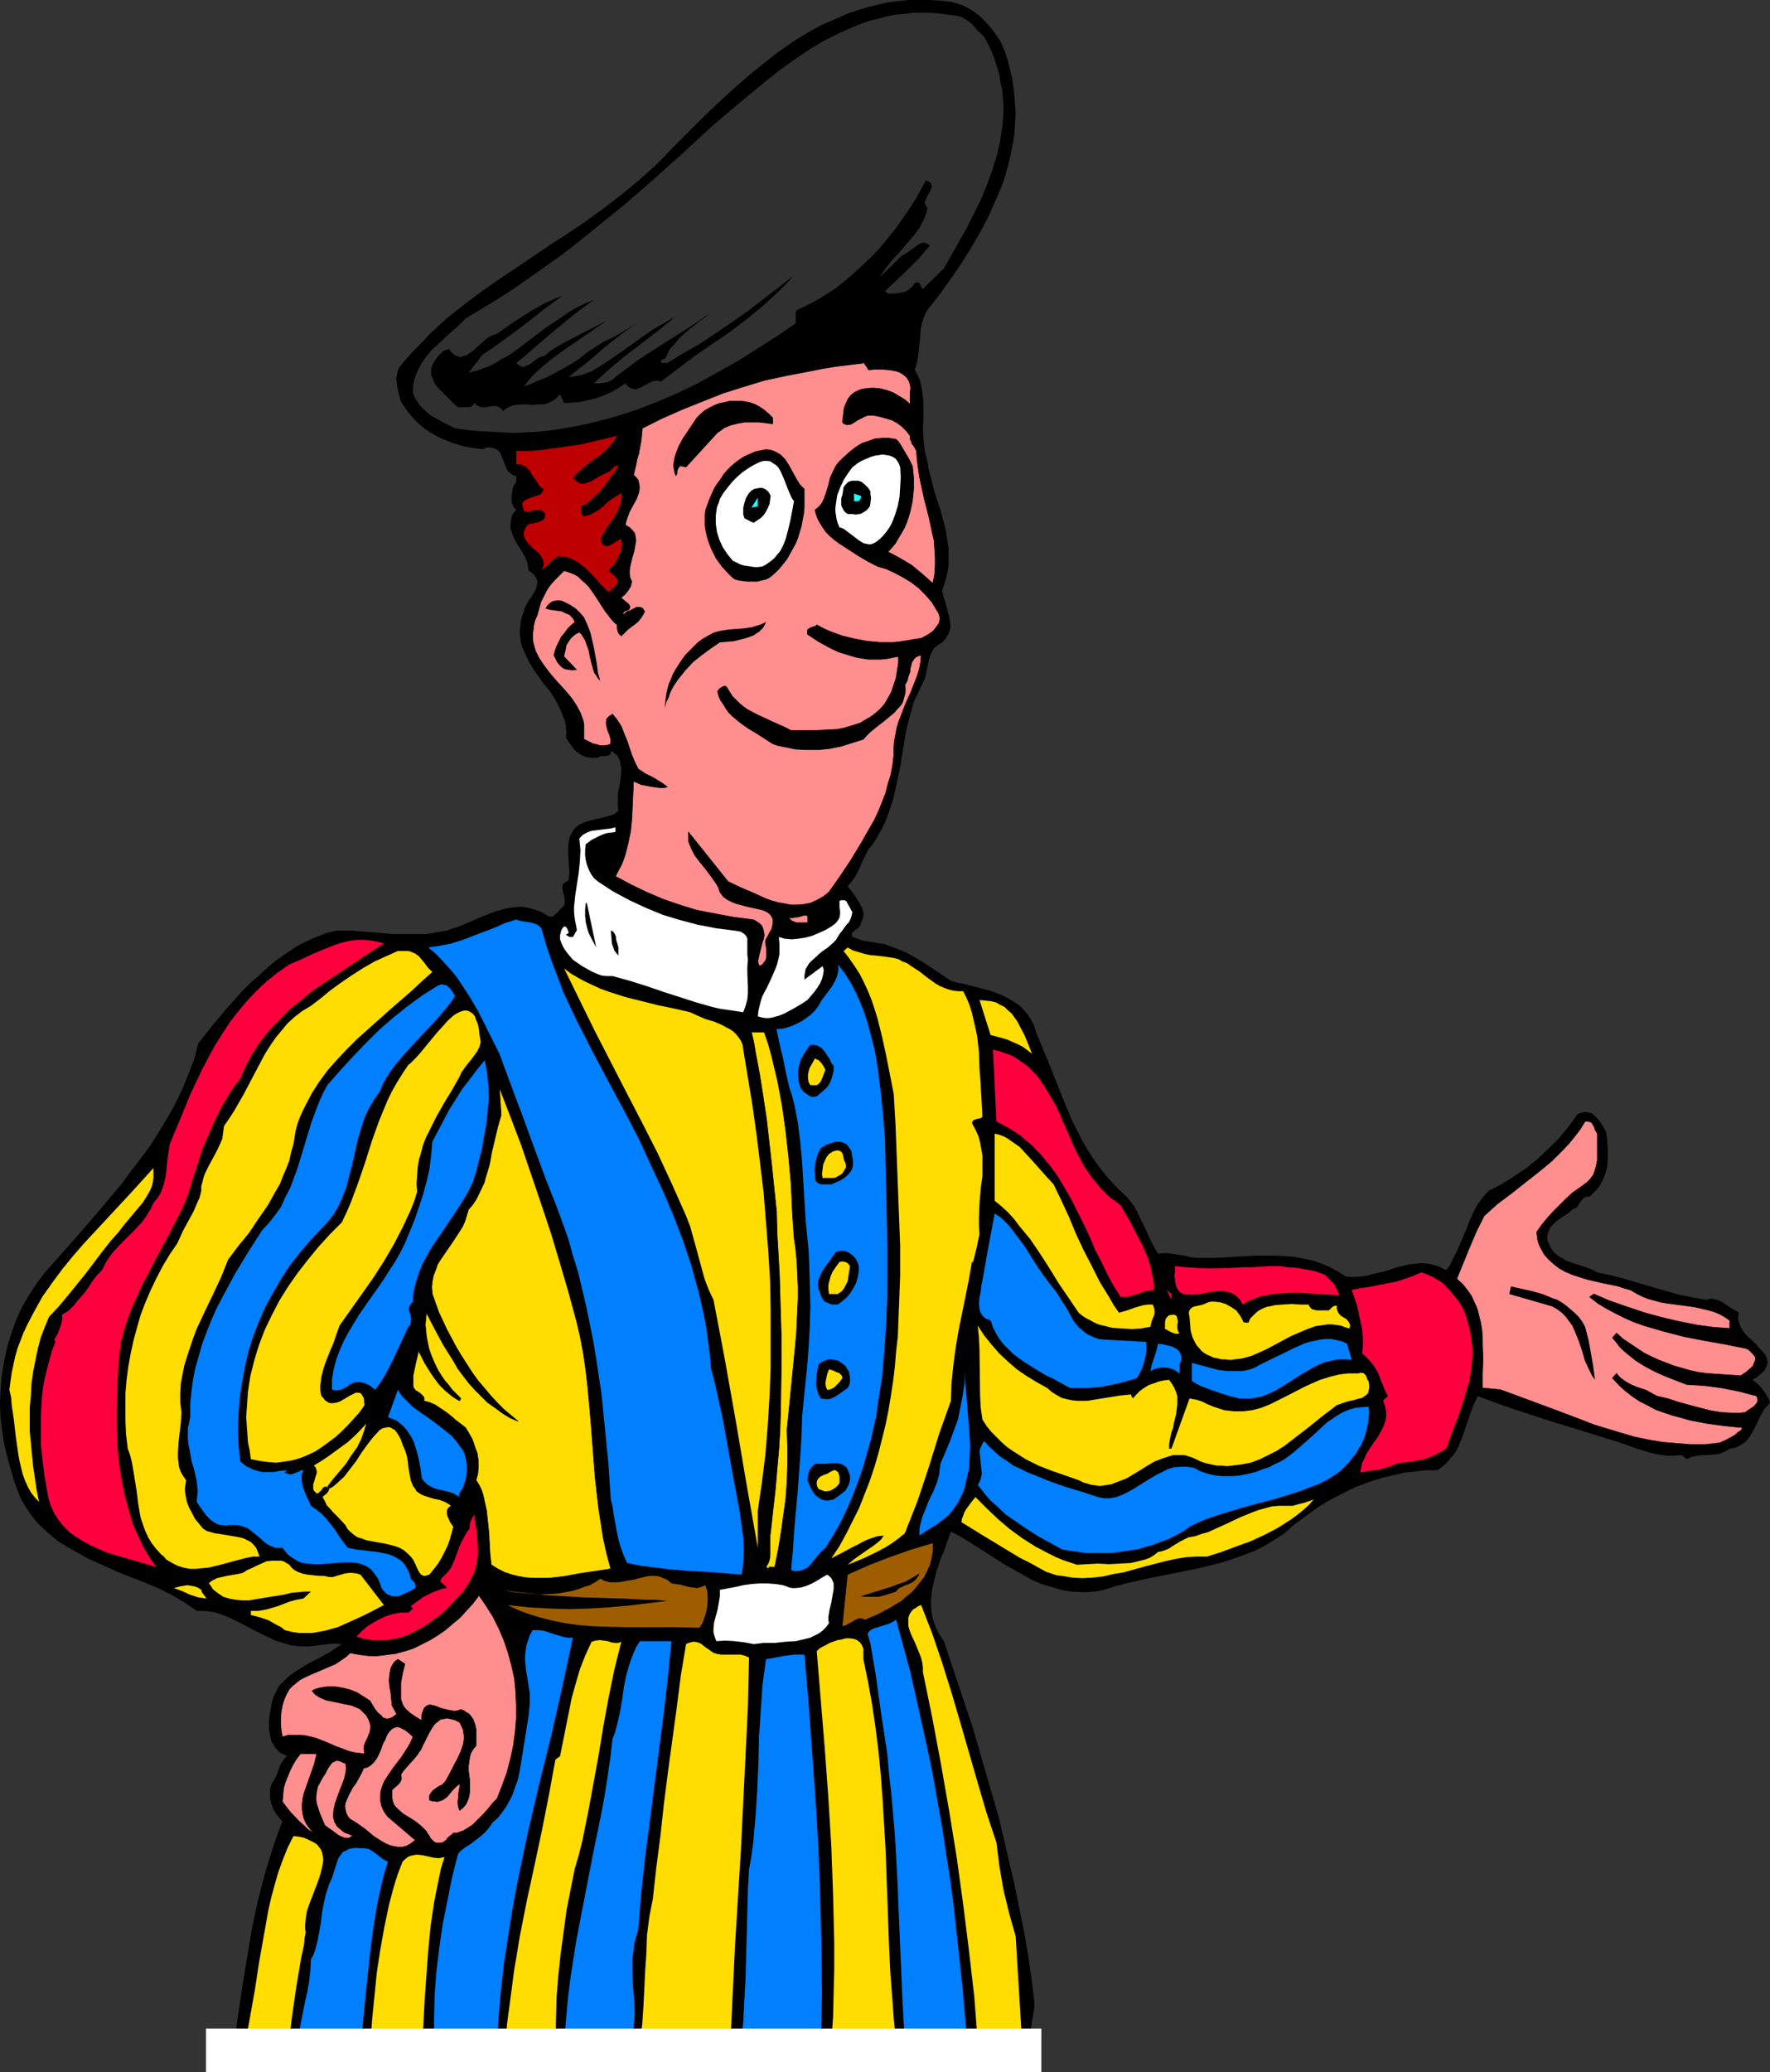
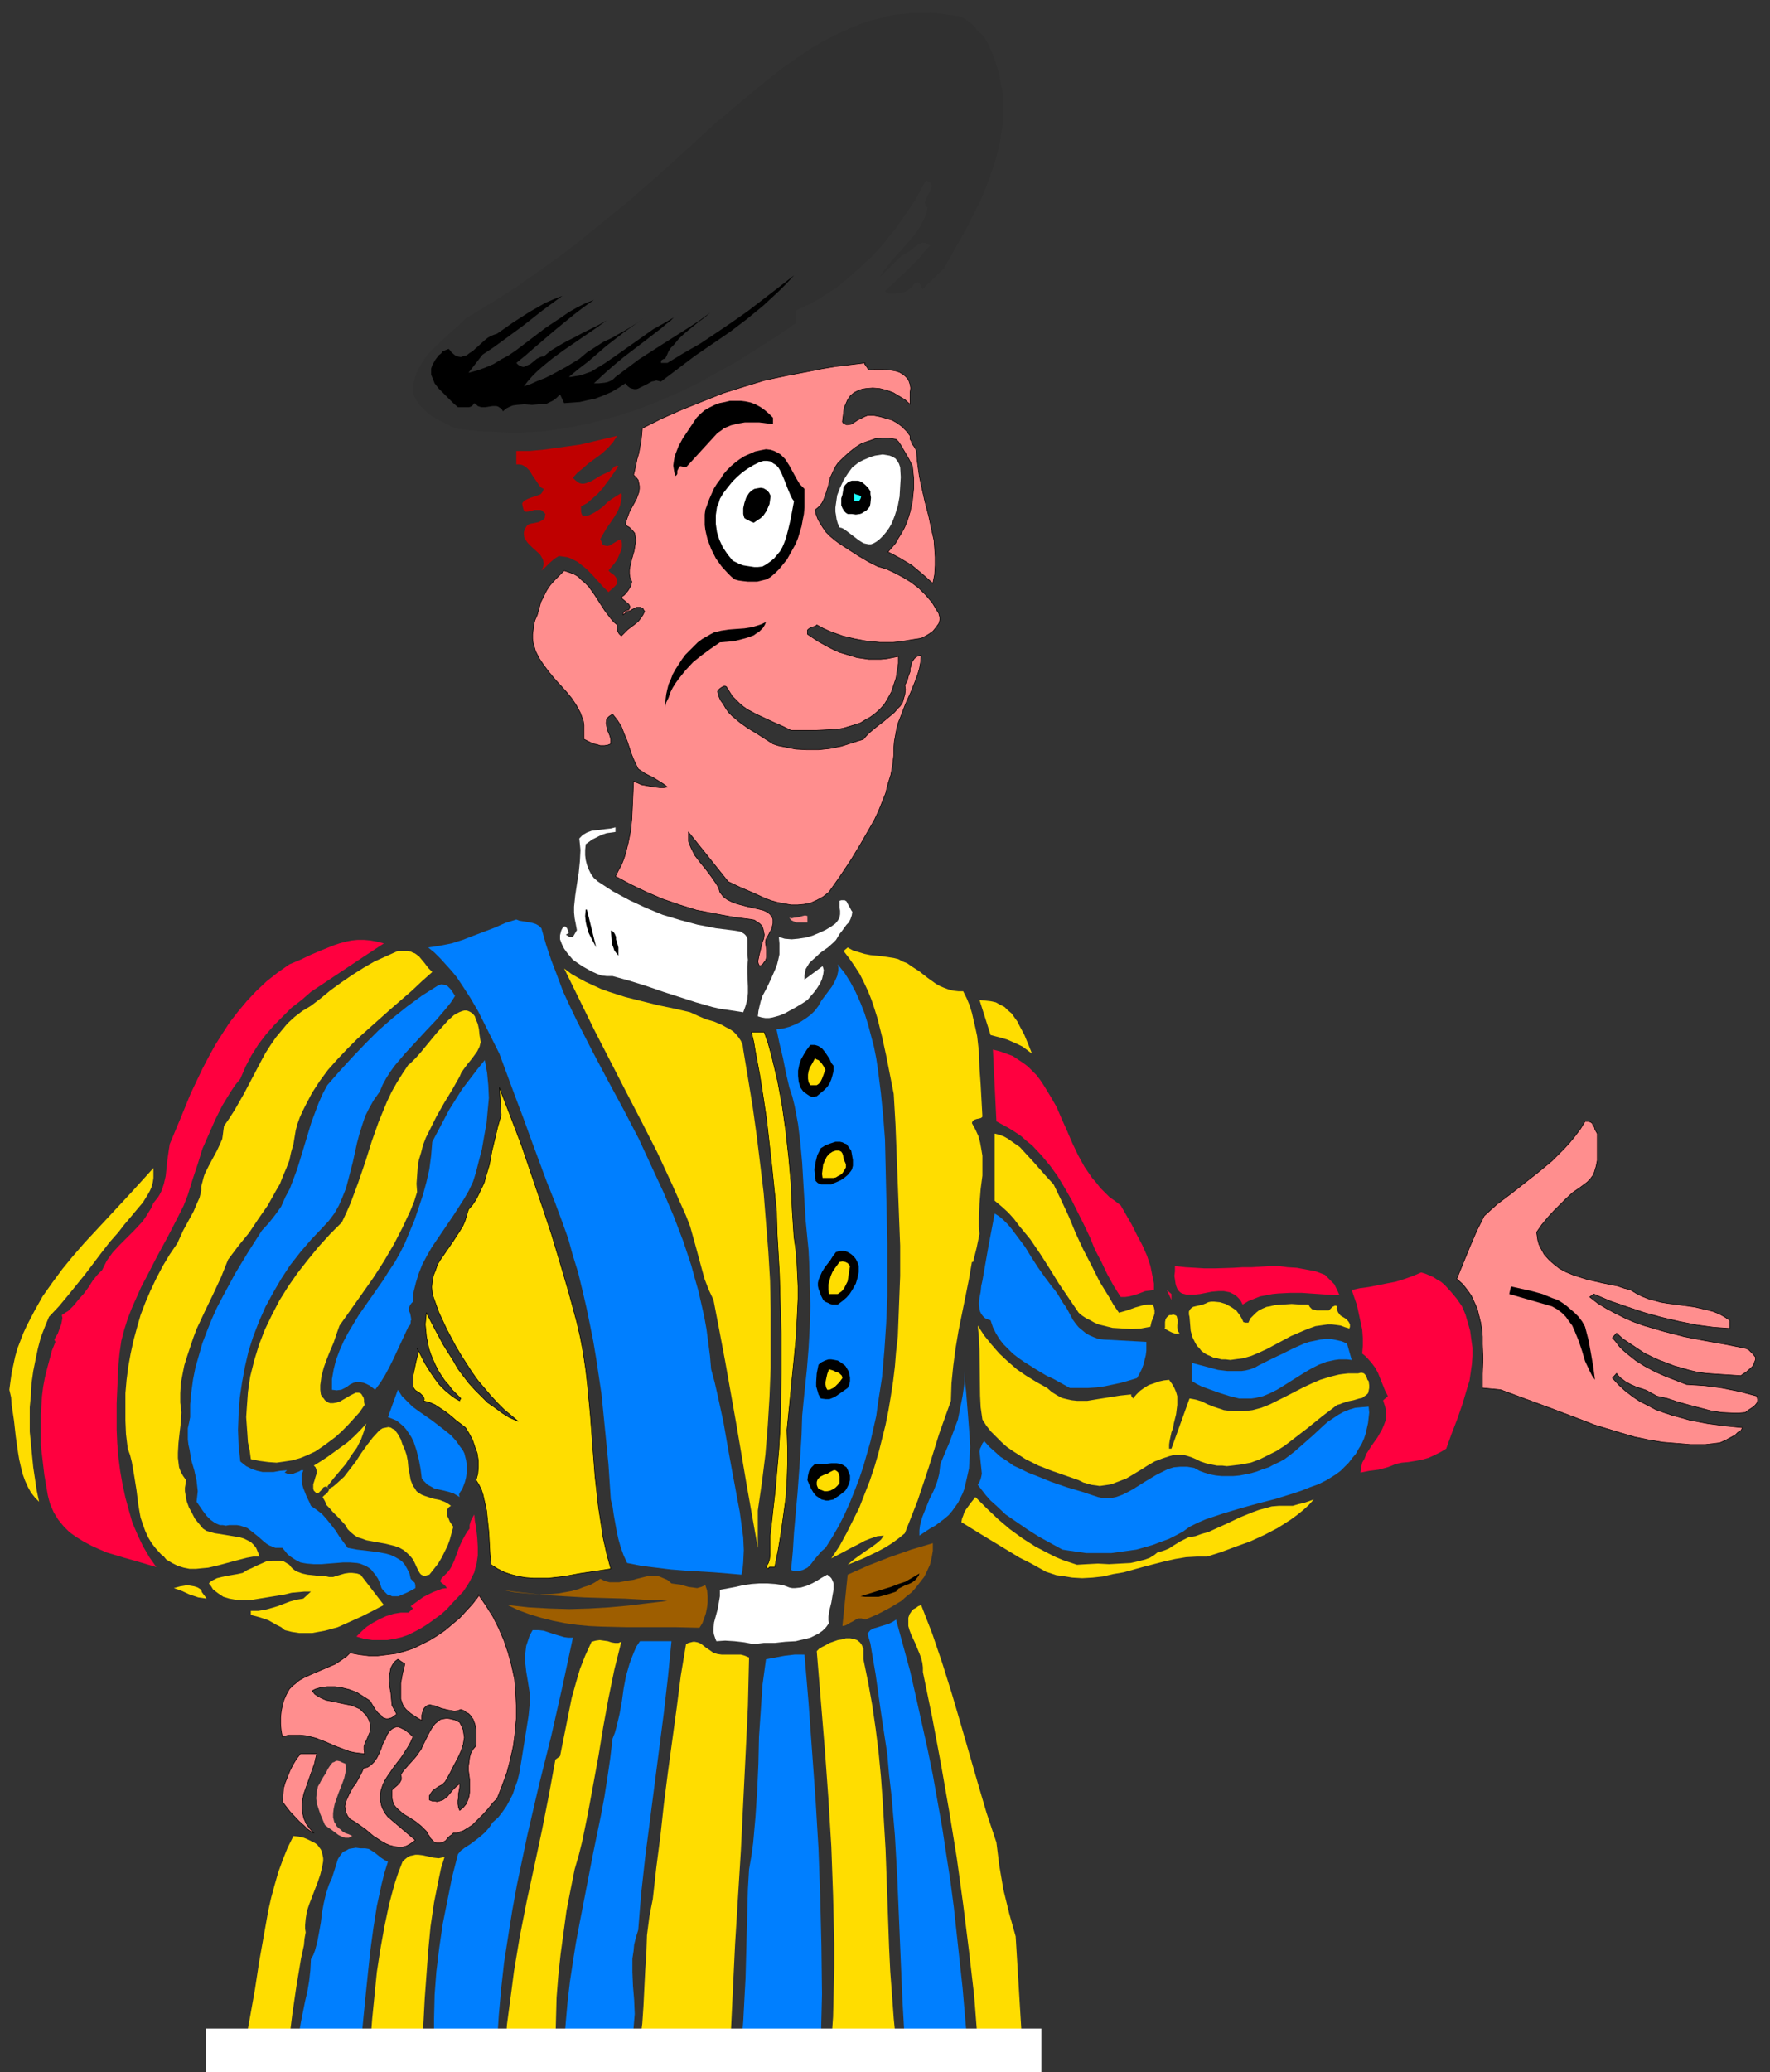
<svg xmlns="http://www.w3.org/2000/svg" xmlns:ns1="http://sodipodi.sourceforge.net/DTD/sodipodi-0.dtd" xmlns:ns2="http://www.inkscape.org/namespaces/inkscape" version="1.0" width="129.724mm" height="151.854mm" id="svg86" ns1:docname="Vatican Guard 2.wmf">
  <rect width="100%" height="100%" fill="#333333" stroke="none" />
  <ns1:namedview id="namedview86" pagecolor="#ffffff" bordercolor="#000000" borderopacity="0.25" ns2:showpageshadow="2" ns2:pageopacity="0.0" ns2:pagecheckerboard="0" ns2:deskcolor="#d1d1d1" ns2:document-units="mm" />
  <defs id="defs1">
    <pattern id="WMFhbasepattern" patternUnits="userSpaceOnUse" width="6" height="6" x="0" y="0" />
  </defs>
-   <path style="fill:#000000;fill-opacity:1;fill-rule:evenodd;stroke:none" d="m 277.144,11.472 1.131,2.585 0.808,2.424 0.646,2.585 0.646,2.585 0.323,2.424 0.323,2.585 0.162,2.585 0.162,2.424 -0.162,2.585 -0.162,2.424 -0.323,2.424 -0.485,2.424 -0.485,2.424 -0.646,2.424 -0.646,2.424 -0.808,2.424 -1.939,4.524 -2.101,4.686 -2.424,4.524 -2.586,4.363 -2.747,4.363 -2.909,4.201 -2.909,4.04 -3.07,3.878 -0.485,0.808 -0.485,1.131 -0.646,1.939 -0.323,2.101 -0.162,2.262 -0.485,4.363 -0.323,1.939 -0.646,2.101 0.808,1.454 0.646,1.454 0.323,1.454 0.323,1.616 0.162,1.616 0.162,1.454 v 4.847 l -0.162,1.777 0.162,3.232 0.162,1.616 0.162,1.777 0.323,1.454 0.485,1.777 0.323,2.262 0.646,2.262 1.131,4.363 1.454,4.363 1.131,4.201 0.485,2.101 0.323,2.262 0.323,2.101 v 2.262 2.262 l -0.323,2.262 -0.646,2.424 -0.808,2.424 0.323,1.616 0.646,1.939 0.485,1.939 0.485,1.777 0.323,1.939 v 0.969 l -0.162,0.969 -0.323,0.808 -0.485,0.808 -0.485,0.808 -0.808,0.808 -0.808,0.485 -0.646,0.485 -0.646,0.485 -0.485,0.646 -0.646,1.293 -0.485,1.616 -0.323,1.616 -0.323,1.454 -0.323,1.616 -0.646,1.454 -1.293,2.747 -1.293,2.747 -0.808,3.07 -0.808,2.908 -0.646,2.908 -0.485,3.07 -0.97,5.979 -1.293,5.979 -0.646,2.908 -0.97,2.908 -0.97,2.747 -1.293,2.747 -1.616,2.747 -0.808,1.293 -1.131,1.293 -1.293,2.585 -0.646,1.293 -0.485,1.293 -1.454,2.747 -0.808,1.131 -1.131,1.293 1.778,2.262 0.808,1.293 0.808,1.293 0.646,1.293 0.162,0.646 0.162,0.646 v 0.808 l -0.162,0.646 -0.323,0.808 -0.323,0.808 -0.162,0.485 -0.323,0.485 -0.485,0.323 -0.485,0.323 -0.323,0.323 -0.485,0.323 -0.162,0.646 0.162,0.646 1.454,0.485 1.293,0.485 5.979,0.969 1.454,0.485 1.293,0.485 2.101,0.808 2.101,0.969 1.939,1.131 1.939,1.131 3.878,2.585 3.878,2.585 1.616,0.485 1.778,0.323 3.717,0.969 3.717,0.969 1.778,0.646 1.616,0.646 1.616,0.808 1.616,0.969 1.454,0.969 1.293,1.293 1.131,1.293 0.97,1.616 0.808,1.616 0.646,2.101 2.424,5.817 2.424,5.979 2.424,6.14 2.424,5.817 1.454,2.908 1.454,2.908 1.616,2.747 1.778,2.747 1.939,2.585 2.101,2.585 2.262,2.424 2.586,2.424 1.454,1.777 1.293,1.939 0.97,2.101 0.97,1.939 1.939,4.201 0.97,1.939 1.131,1.939 1.293,-0.162 h 1.293 l 2.586,0.323 2.747,0.485 1.293,0.323 1.293,0.162 h 5.656 l 5.494,-0.323 2.747,-0.162 2.747,-0.162 h 2.586 2.747 l 2.586,0.162 2.424,0.162 2.586,0.485 2.424,0.485 2.424,0.808 2.424,0.969 2.424,1.293 2.262,1.454 1.939,0.162 1.778,-0.162 1.778,-0.162 1.778,-0.485 3.555,-0.808 3.394,-1.131 3.394,-0.808 1.778,-0.162 1.616,-0.162 1.778,0.162 1.616,0.323 1.778,0.646 1.616,0.808 0.97,-1.293 0.646,-1.293 1.454,-2.908 2.424,-5.655 1.131,-2.908 1.293,-2.747 0.808,-1.454 0.97,-1.293 0.97,-1.293 1.131,-1.131 3.394,-1.777 3.394,-2.101 3.394,-2.262 3.232,-2.585 3.07,-2.908 2.909,-2.908 2.586,-3.07 1.293,-1.777 1.131,-1.616 0.646,-0.485 0.808,-0.162 0.646,-0.162 h 0.646 l 0.646,0.162 0.646,0.162 0.485,0.323 0.485,0.485 0.97,0.969 0.808,1.131 0.646,1.131 0.646,1.131 0.323,2.424 0.162,2.424 v 2.424 l -0.162,2.424 -0.323,1.131 -0.323,1.131 -0.485,1.131 -0.485,0.969 -0.646,1.131 -0.808,0.969 -0.808,0.808 -0.97,0.969 h -0.485 -0.485 l -0.646,0.323 -0.485,0.485 -0.485,0.646 -0.808,1.293 -0.646,0.485 -0.808,0.323 -0.97,0.969 -2.262,1.454 -1.131,0.808 -0.97,0.969 -0.808,0.808 -0.485,1.293 -0.162,0.485 -0.162,0.808 0.162,1.293 0.485,0.969 0.485,0.969 0.646,0.969 0.808,0.646 0.808,0.646 0.97,0.485 0.97,0.646 2.262,0.808 2.262,0.646 2.101,0.808 1.131,0.485 0.808,0.485 3.878,0.808 3.717,0.969 7.595,2.262 7.434,2.101 3.878,0.808 3.878,0.646 0.646,-0.323 h 0.646 l 0.97,0.162 1.131,0.323 1.131,0.646 2.101,1.454 1.131,0.646 1.131,0.646 -0.162,0.646 -0.162,0.808 0.162,0.646 0.162,0.646 0.485,1.293 0.808,1.293 0.97,1.131 2.262,2.101 0.97,1.131 0.97,0.969 0.808,0.969 0.485,1.131 v 0.485 l 0.162,0.485 -0.162,0.646 -0.162,0.485 -0.323,0.646 -0.323,0.646 -0.646,0.485 -0.646,0.646 -0.808,0.646 -1.131,0.646 1.616,1.293 1.293,1.454 0.646,0.969 0.485,0.808 0.485,0.808 0.323,0.969 -0.646,0.808 -0.808,0.808 -1.131,1.939 -0.97,2.101 -0.97,1.939 -1.131,1.939 -0.646,0.808 -0.646,0.646 -0.97,0.646 -0.808,0.485 -1.131,0.485 -1.293,0.162 -0.646,0.485 -0.808,0.323 -1.454,0.646 -1.454,0.162 -1.616,0.162 h -1.454 l -1.616,0.162 -1.454,0.323 -0.646,0.323 -0.808,0.323 -1.293,-1.131 -2.262,0.162 h -2.101 l -2.262,-0.323 -2.101,-0.485 -4.202,-1.293 -4.04,-1.454 -9.858,-3.07 -10.019,-3.07 -9.858,-3.232 -5.01,-1.777 -4.848,-1.777 -1.293,2.747 -0.97,2.747 -0.97,2.747 -0.97,2.908 -1.131,2.747 -0.646,1.293 -0.808,1.131 -0.97,1.131 -0.97,1.131 -1.131,0.969 -1.293,0.969 h -3.07 l -3.07,0.323 -2.909,0.323 -2.909,0.646 -2.747,0.646 -2.747,0.808 -2.747,0.969 -2.586,0.969 -2.586,1.293 -2.586,1.293 -2.424,1.293 -2.586,1.616 -2.262,1.616 -2.424,1.777 -2.424,1.777 -2.262,2.101 -2.747,1.777 -2.909,1.777 -2.909,1.454 -3.07,1.131 -3.232,1.131 -3.07,0.969 -3.232,0.808 -3.394,0.808 -6.464,1.293 -6.464,1.293 -6.464,1.454 -3.07,0.808 -3.07,0.969 -1.454,0.323 -1.616,0.162 -1.454,0.162 h -1.454 l -3.07,-0.162 -2.747,-0.485 -2.747,-0.808 -2.747,-0.808 -2.586,-1.131 -2.586,-1.454 -2.586,-1.454 -2.586,-1.454 -5.01,-3.232 -4.848,-3.07 -2.424,-1.454 -2.424,-1.293 -1.293,3.555 -0.646,1.939 -0.808,1.777 -1.293,3.878 -0.485,1.939 -0.485,1.939 -0.323,1.939 -0.162,1.939 v 1.939 l 0.162,1.939 0.485,1.939 0.646,1.777 0.97,1.939 1.293,1.939 4.04,12.119 4.04,12.119 3.555,12.28 3.555,12.28 1.454,6.14 1.454,6.302 1.454,6.14 1.293,6.463 1.293,6.302 1.131,6.463 0.97,6.625 0.808,6.625 v 0.808 0.808 l -0.323,1.939 -0.323,1.939 -0.323,1.939 -0.162,2.101 0.162,1.939 v 0.969 l 0.323,0.969 0.323,0.969 0.323,0.808 H 62.054 l -0.323,-0.808 0.162,-0.808 0.323,-0.646 0.485,-0.646 1.131,-0.969 1.131,-0.808 2.262,-15.35 1.293,-7.756 1.293,-7.756 1.616,-7.594 1.939,-7.433 1.131,-3.716 1.131,-3.716 1.293,-3.716 1.293,-3.393 -0.97,-1.131 -0.97,-1.293 -0.646,-1.131 -0.485,-1.454 -0.323,-1.293 v -1.454 -1.454 l 0.485,-1.293 0.646,-0.969 0.485,-0.969 0.808,-2.101 0.323,-0.969 0.485,-0.808 0.646,-0.969 0.808,-0.808 -0.97,-0.485 -0.97,-0.485 -0.646,-0.646 -0.646,-0.646 -0.485,-0.808 -0.485,-0.808 -0.323,-0.969 -0.162,-0.808 -0.323,-1.777 v -1.939 l 0.162,-1.777 0.323,-1.777 0.323,-1.939 0.485,-1.616 0.808,-1.616 0.808,-1.454 1.131,-1.131 1.293,-1.293 1.293,-0.969 1.454,-0.969 2.909,-1.777 3.232,-1.616 3.07,-1.777 1.454,-0.969 1.454,-0.969 -2.101,-0.162 -1.778,0.162 -3.717,0.485 -1.778,0.162 h -1.778 l -1.939,-0.162 -1.131,-0.162 -0.97,-0.323 -1.616,-0.485 -1.616,-0.485 -3.07,-1.454 -2.909,-1.454 -3.07,-1.616 -2.909,-1.454 -1.454,-0.646 -1.616,-0.646 -1.616,-0.485 -1.616,-0.323 -1.778,-0.162 h -1.778 l -3.232,-2.262 -3.555,-2.101 -3.555,-1.777 -3.878,-1.616 -7.757,-3.07 -3.878,-1.777 -3.717,-1.616 -3.555,-1.939 -3.555,-2.101 -1.616,-0.969 -1.616,-1.293 -1.454,-1.293 -1.454,-1.293 -1.454,-1.454 -1.293,-1.616 -1.131,-1.616 -1.131,-1.777 -0.97,-1.777 L 4.848,412.679 4.04,410.579 3.394,408.316 2.262,404.438 1.293,400.56 0.646,396.683 0.162,392.805 0,388.765 l 0.162,-3.878 0.323,-3.878 0.646,-3.878 0.808,-3.878 1.131,-3.716 1.293,-3.716 1.616,-3.555 1.939,-3.393 2.101,-3.232 2.424,-3.232 2.586,-2.908 6.302,-7.11 6.141,-7.11 5.979,-7.11 2.747,-3.716 2.747,-3.555 2.747,-3.716 2.424,-3.878 2.262,-3.716 2.262,-4.04 1.939,-4.04 1.616,-4.04 1.616,-4.201 1.131,-4.363 3.878,-4.847 4.04,-4.847 4.363,-4.847 2.262,-2.262 2.424,-2.101 2.424,-2.262 2.424,-1.939 2.586,-1.777 2.586,-1.777 2.747,-1.454 2.909,-1.293 2.909,-1.131 2.909,-0.646 h 4.04 l 3.878,0.323 3.717,0.323 3.717,0.323 h 3.555 3.878 1.778 l 1.939,-0.323 1.939,-0.323 1.939,-0.323 1.778,-0.646 1.616,-0.485 3.394,-1.454 3.394,-1.454 3.394,-1.293 1.778,-0.485 1.778,-0.485 1.778,-0.162 1.778,-0.162 1.778,0.323 1.778,0.485 1.939,0.646 1.778,1.131 0.646,0.162 h 0.646 l 0.485,-0.323 0.485,-0.485 0.485,-0.323 0.323,-0.485 0.485,-0.485 0.485,-0.485 0.485,-0.485 0.162,-0.485 v -0.485 -0.485 l -0.162,-1.131 -0.162,-0.485 -0.162,-0.485 -0.162,-1.131 v -0.485 -0.323 l 0.162,-0.485 0.485,-0.323 0.485,-0.323 0.646,-0.323 v -0.969 l 0.162,-1.131 -0.162,-2.424 -0.162,-2.424 v -2.585 l 0.162,-1.131 0.162,-1.131 0.485,-0.969 0.485,-0.969 0.646,-0.808 0.97,-0.808 0.97,-0.485 1.293,-0.485 1.131,-0.323 1.293,-0.323 2.262,-0.485 1.131,-0.323 1.131,-0.323 0.97,-0.485 0.808,-0.646 -0.162,-1.131 v -1.131 -2.424 l 0.485,-2.424 0.323,-2.262 0.162,-2.262 -0.162,-0.969 -0.162,-0.969 -0.323,-0.808 -0.485,-0.969 -0.808,-0.646 -0.97,-0.646 v 0.485 0.323 l -0.323,0.323 -0.485,0.162 -0.646,0.162 h -1.131 l -0.646,0.162 -0.323,0.323 h -1.616 l -1.454,-0.162 -1.293,-0.485 -0.97,-0.646 -1.131,-0.808 -0.808,-1.131 -0.808,-1.131 -0.808,-1.293 0.162,-1.293 -0.162,-1.131 v -1.131 l -0.323,-1.131 -0.808,-2.101 -0.97,-2.101 -1.131,-2.101 -1.293,-1.939 -1.616,-1.939 -2.747,-3.878 -1.293,-2.101 -0.97,-2.101 -0.97,-2.101 -0.323,-1.131 -0.162,-1.131 -0.162,-1.293 V 174.508 l 0.162,-1.293 0.162,-1.293 0.323,-1.293 0.485,-1.293 0.162,-0.808 0.323,-0.646 0.808,-1.454 0.97,-1.454 0.808,-1.293 0.323,-0.808 0.162,-0.646 0.162,-0.808 v -0.646 l -0.323,-0.646 -0.485,-0.808 -0.646,-0.646 -0.97,-0.646 -0.162,-1.131 -0.162,-0.969 -0.323,-0.969 -0.485,-0.969 -1.131,-1.939 -1.131,-1.777 -0.97,-1.939 -0.323,-0.969 -0.323,-0.969 v -1.131 l 0.162,-1.131 0.162,-1.131 0.646,-1.131 0.646,-0.646 -0.646,-0.646 -0.323,-0.646 -0.323,-0.808 v -0.969 -1.131 l 0.162,-0.969 0.162,-0.969 0.323,-0.808 0.323,-0.162 0.162,-0.323 0.162,-0.646 v -0.323 -0.323 -0.646 l -0.808,-0.162 -0.646,-0.485 -0.646,-0.485 -0.485,-0.646 -0.646,-1.616 -0.646,-1.616 -0.323,-0.808 -0.323,-0.646 -0.485,-0.646 -0.646,-0.323 -0.646,-0.323 -0.808,-0.162 h -1.131 l -1.131,0.485 -3.394,-0.485 -1.778,-0.323 -1.616,-0.485 -1.616,-0.485 -1.616,-0.646 -1.616,-0.646 -1.454,-0.808 -1.454,-0.808 -1.454,-0.969 -1.293,-1.131 -1.293,-1.131 -0.97,-1.131 -1.131,-1.293 -0.97,-1.454 -0.97,-1.454 -0.323,-1.131 -0.323,-1.293 -0.323,-1.454 -0.162,-1.293 -0.162,-1.293 0.323,-1.293 0.323,-1.293 0.323,-0.485 0.323,-0.485 1.939,-2.262 2.101,-2.262 2.101,-2.101 1.939,-2.101 4.363,-4.04 4.686,-3.716 4.686,-3.555 4.848,-3.393 9.858,-6.625 5.01,-3.393 5.01,-3.232 5.01,-3.393 4.848,-3.555 4.848,-3.716 4.686,-3.878 4.686,-4.201 2.262,-2.262 2.101,-2.262 1.939,-1.939 1.939,-1.939 4.04,-4.04 4.202,-4.04 4.202,-3.878 4.363,-3.878 4.363,-3.555 4.525,-3.555 4.686,-3.232 2.424,-1.454 2.424,-1.454 2.424,-1.293 2.586,-1.131 2.586,-1.131 2.586,-1.131 2.586,-0.808 2.586,-0.808 2.747,-0.646 2.747,-0.646 2.747,-0.323 L 251.611,0 h 2.747 3.07 l 2.909,0.162 3.07,0.323 1.131,0.323 0.97,0.323 1.131,0.323 0.97,0.485 1.939,1.131 1.778,1.293 1.616,1.616 1.454,1.616 1.454,1.939 1.293,1.939 v -0.162 z" id="path1" />
  <path style="fill:#303030;fill-opacity:1;fill-rule:evenodd;stroke:none" d="m 272.619,10.18 1.131,2.101 0.97,2.101 0.808,2.101 0.646,2.101 0.646,2.101 0.323,2.101 0.485,2.101 0.162,2.101 0.162,2.101 v 2.101 l -0.162,2.101 -0.162,1.939 -0.646,4.201 -0.97,4.04 -1.293,4.04 -1.454,4.04 -1.616,3.878 -1.939,3.878 -1.939,3.878 -2.101,3.716 -4.202,7.433 -5.818,5.655 -0.323,-0.162 -0.162,-0.485 -0.323,-0.646 -0.162,-0.323 -0.323,-0.162 h -0.485 l -0.485,0.162 -0.646,0.969 -0.808,0.646 -0.808,0.646 -0.97,0.323 -1.131,0.162 -0.97,0.162 h -2.101 l -0.808,-0.646 3.07,-2.908 3.232,-3.07 3.232,-3.232 1.454,-1.777 1.454,-1.616 -0.485,-0.323 -0.485,-0.323 -0.485,-0.162 h -0.485 l -0.97,0.323 -0.97,0.646 -1.939,1.454 -0.97,0.646 -0.97,0.485 -6.141,5.979 0.808,-1.293 0.808,-1.131 1.939,-2.424 2.101,-2.262 1.939,-2.262 1.939,-2.262 0.808,-1.131 0.808,-1.131 0.646,-1.293 0.646,-1.293 0.485,-1.293 0.323,-1.454 -0.485,-0.485 -0.162,-0.485 -0.162,-0.485 0.162,-0.485 0.485,-1.131 0.646,-1.131 0.485,-0.969 0.162,-0.485 v -0.485 l -0.162,-0.485 -0.162,-0.323 -0.646,-0.323 -0.646,-0.323 -1.454,2.747 -1.454,2.585 -1.778,2.747 -1.778,2.585 -1.939,2.747 -2.101,2.585 -2.101,2.585 -2.262,2.424 -2.424,2.262 -2.424,2.262 -2.424,2.101 -2.586,2.101 -2.747,1.777 -2.586,1.616 -2.747,1.454 -2.747,1.293 -0.323,0.323 -0.162,0.485 v 0.969 0.485 0.485 0.969 l -5.171,3.555 -5.333,3.393 -5.333,3.393 -5.494,3.07 -5.494,3.07 -5.656,2.747 -5.656,2.424 -5.818,2.262 -5.979,1.939 -3.07,0.808 -3.07,0.808 -2.909,0.646 -3.232,0.646 -3.07,0.485 -3.07,0.485 -3.232,0.323 -3.07,0.162 -3.232,0.162 -3.232,-0.162 -3.232,-0.162 -3.232,-0.162 -3.394,-0.323 -3.394,-0.485 -3.555,-1.777 -1.778,-0.969 -1.616,-0.969 -1.454,-1.293 -1.293,-1.293 -1.131,-1.616 -0.485,-0.969 -0.323,-0.969 v -1.777 l 0.323,-1.616 0.485,-1.616 0.646,-1.454 0.808,-1.454 0.808,-1.293 0.97,-1.293 1.131,-1.293 2.424,-2.262 2.424,-2.262 2.424,-2.101 2.101,-2.101 4.525,-2.747 4.525,-2.747 4.525,-2.908 4.363,-3.07 8.888,-6.302 4.363,-3.393 4.202,-3.393 8.565,-6.948 8.403,-7.271 8.08,-7.271 8.242,-7.594 7.272,-6.14 7.434,-6.14 3.878,-3.07 3.878,-2.747 4.04,-2.747 4.04,-2.424 4.202,-2.101 4.363,-1.939 2.101,-0.808 2.262,-0.808 2.262,-0.485 2.262,-0.646 2.424,-0.485 2.262,-0.162 2.424,-0.323 h 2.424 2.424 l 2.424,0.162 2.424,0.323 2.586,0.323 1.293,0.323 1.131,0.646 0.97,0.646 0.97,0.808 1.454,1.777 0.97,0.808 0.808,0.808 z" id="path2" />
  <path style="fill:#000000;fill-opacity:1;fill-rule:evenodd;stroke:none" d="m 183.093,105.674 -0.646,-0.162 -0.646,-0.162 -0.485,0.162 -0.808,0.162 -1.131,0.646 -1.293,0.646 -1.293,0.646 -0.485,0.162 h -0.646 l -0.646,-0.162 -0.485,-0.162 -0.646,-0.485 -0.646,-0.808 -1.939,1.293 -1.939,1.131 -2.262,0.969 -2.101,0.808 -2.262,0.485 -2.101,0.485 -2.101,0.162 -2.262,0.162 -1.131,-2.424 -0.97,0.969 -0.808,0.646 -0.97,0.485 -0.97,0.485 -0.97,0.162 h -1.131 l -1.939,0.162 -2.101,-0.162 -2.101,0.162 -1.131,0.162 -0.808,0.323 -0.97,0.485 -0.97,0.808 -0.323,-0.646 -0.485,-0.323 -0.485,-0.323 -0.485,-0.162 h -1.131 l -1.939,0.323 h -1.131 l -0.485,-0.162 -0.485,-0.162 -0.485,-0.485 -0.485,-0.323 -0.485,0.646 -0.485,0.323 -0.485,0.162 h -0.646 -1.293 -0.646 -0.485 l -1.293,-1.131 -1.293,-1.293 -1.454,-1.454 -1.293,-1.293 -1.131,-1.454 -0.323,-0.808 -0.323,-0.808 -0.323,-0.808 v -0.808 -0.808 l 0.323,-0.969 0.808,-1.454 0.97,-1.293 0.646,-0.485 0.485,-0.646 0.808,-0.323 0.808,-0.323 0.485,0.485 0.323,0.485 0.97,0.808 0.808,0.323 0.808,0.162 0.808,-0.323 0.808,-0.162 0.808,-0.646 0.808,-0.485 3.394,-3.07 0.808,-0.646 0.808,-0.485 0.808,-0.323 0.97,-0.323 4.363,-3.07 4.525,-2.908 2.262,-1.293 2.262,-1.293 2.262,-0.969 2.424,-0.969 -5.494,4.04 -5.333,4.201 -5.494,4.04 -2.909,2.101 -2.909,1.939 -3.878,5.009 2.424,-0.646 2.262,-0.808 2.262,-0.969 2.101,-1.293 2.101,-1.131 2.101,-1.454 4.04,-3.07 4.04,-3.07 4.363,-2.908 2.101,-1.454 2.262,-1.293 2.262,-1.131 2.424,-0.969 -2.747,1.939 -2.747,2.101 -5.333,4.363 -5.494,4.686 -2.586,2.262 -2.586,2.101 0.485,0.485 0.485,0.323 0.485,0.162 0.485,0.162 0.485,-0.162 0.323,-0.162 1.131,-0.485 0.808,-0.646 0.97,-0.808 0.97,-0.485 0.485,-0.162 h 0.485 l 1.939,-1.616 2.101,-1.293 2.262,-1.293 2.262,-1.131 2.101,-1.131 2.262,-1.131 2.262,-1.131 2.262,-1.293 -2.909,2.101 -3.07,2.101 -3.07,2.101 -3.07,2.101 -3.07,2.262 -2.747,2.262 -1.454,1.293 -1.293,1.293 -1.131,1.293 -1.131,1.454 1.939,-0.646 1.778,-0.808 2.101,-0.808 1.939,-0.969 3.878,-2.101 3.717,-2.262 2.101,-1.777 2.262,-1.454 2.262,-1.454 2.424,-1.131 2.262,-1.293 2.262,-1.293 2.262,-1.454 2.262,-1.616 -2.909,2.101 -2.747,1.939 -5.01,3.878 -2.424,2.101 -1.131,0.969 -1.293,1.131 -2.747,2.101 -2.747,2.262 h 0.646 l 0.808,-0.162 1.939,-0.323 1.778,-0.646 0.97,-0.323 0.808,-0.485 2.909,-1.777 2.586,-1.777 5.494,-3.878 5.494,-3.878 2.909,-1.616 2.747,-1.616 -0.97,0.969 -1.293,0.969 -1.293,1.131 -1.293,0.969 -2.909,2.262 -6.141,4.686 -2.909,2.424 -2.747,2.424 -2.586,2.424 h 1.293 l 1.616,-0.162 0.808,-0.162 0.808,-0.323 0.808,-0.485 0.646,-0.646 3.232,-2.424 3.232,-2.424 6.787,-4.363 6.626,-4.201 3.232,-2.101 3.07,-2.262 -1.454,1.293 -1.778,1.293 -1.778,1.454 -1.778,1.454 -1.778,1.616 -1.454,1.777 -0.808,0.808 -0.646,0.969 -0.485,1.131 -0.485,0.969 h -0.323 l -0.323,0.162 -0.485,0.323 v 0.646 h 1.778 l 4.525,-2.747 4.525,-2.585 4.363,-2.908 4.525,-3.07 4.363,-3.07 4.202,-3.232 4.202,-3.232 4.363,-3.393 -2.101,2.262 -2.101,2.101 -2.262,2.101 -2.101,1.939 -4.525,3.716 -4.686,3.555 -9.696,6.625 -4.686,3.555 z" id="path3" />
  <path style="fill:#ff8e8e;fill-opacity:1;fill-rule:evenodd;stroke:#000000;stroke-width:0.162px;stroke-linecap:round;stroke-linejoin:round;stroke-miterlimit:4;stroke-dasharray:none;stroke-opacity:1" d="m 239.653,100.504 -0.162,0.323 0.162,0.162 0.323,0.485 0.162,0.162 0.162,0.323 0.323,0.485 1.778,-0.162 h 1.939 l 2.101,0.162 0.97,0.162 0.808,0.162 0.97,0.323 0.808,0.485 0.646,0.485 0.646,0.646 0.485,0.808 0.323,0.969 0.162,0.969 -0.162,1.293 v -0.162 3.393 l -1.454,-1.293 -1.616,-0.969 -1.616,-0.969 -1.778,-0.646 -1.939,-0.485 -1.939,-0.162 -1.939,0.162 -0.97,0.162 -0.97,0.323 -0.646,0.323 -0.646,0.323 -0.97,0.808 -0.808,1.131 -0.485,1.131 -0.485,1.131 -0.162,1.293 -0.323,2.585 0.323,0.485 0.485,0.162 0.323,0.162 h 0.323 l 0.97,-0.162 0.808,-0.485 0.97,-0.646 0.97,-0.485 0.97,-0.485 0.808,-0.323 h 1.778 l 1.616,0.323 1.778,0.485 1.616,0.485 1.454,0.808 1.293,0.969 1.293,1.293 0.97,1.293 v 0.485 0.485 l 0.323,0.485 0.162,0.646 0.808,1.131 0.485,0.969 0.162,2.424 0.323,2.424 0.323,2.262 0.485,2.262 0.97,4.363 1.131,4.363 0.97,4.524 0.485,2.101 0.162,2.262 0.162,2.424 v 2.262 l -0.162,2.585 -0.485,2.424 -2.909,-2.585 -2.909,-2.424 -1.616,-0.969 -1.616,-0.969 -1.778,-0.969 -1.616,-0.808 1.131,-1.293 0.97,-1.131 0.808,-1.454 0.808,-1.293 0.808,-1.454 0.646,-1.454 0.485,-1.454 0.485,-1.616 0.323,-1.454 0.323,-1.616 0.323,-3.232 v -3.07 l -0.323,-3.232 -0.97,-1.939 -1.131,-1.939 -1.131,-1.939 -0.646,-0.969 -0.646,-0.646 -1.939,-0.323 h -1.939 l -1.939,0.162 -1.778,0.646 -1.939,0.646 -1.778,1.131 -1.616,1.293 -1.616,1.454 -0.808,0.808 -0.808,0.808 -0.646,0.969 -0.485,0.969 -0.97,2.101 -0.485,2.101 -0.646,2.101 -0.646,1.777 -0.485,0.969 -0.485,0.646 -0.646,0.646 -0.808,0.646 0.323,1.293 0.485,1.293 0.646,1.131 0.808,1.293 0.808,1.131 1.131,1.131 1.131,0.969 1.293,0.969 2.747,1.777 2.747,1.777 2.747,1.616 2.586,1.293 2.262,0.646 2.424,1.131 2.424,1.293 2.101,1.293 2.101,1.616 1.939,1.939 1.778,2.101 1.454,2.424 0.323,0.485 0.162,0.646 0.162,0.485 v 0.646 l -0.162,0.646 -0.162,0.485 -0.808,1.131 -0.808,0.969 -1.131,0.808 -1.131,0.646 -0.97,0.485 -2.101,0.323 -1.939,0.323 -1.939,0.323 -1.778,0.162 h -1.939 -1.778 l -1.778,-0.162 -1.778,-0.162 -3.394,-0.646 -3.394,-0.808 -1.778,-0.646 -1.778,-0.646 -1.778,-0.808 -1.778,-0.969 -0.323,0.323 -0.485,0.162 -0.485,0.162 -0.485,0.162 -0.485,0.323 -0.323,0.323 v 0.485 0.646 l 2.909,1.939 2.909,1.616 1.616,0.808 1.454,0.646 1.616,0.485 1.616,0.485 1.616,0.485 3.232,0.485 h 1.778 1.616 l 1.616,-0.162 1.616,-0.323 1.616,-0.323 v 1.939 l -0.323,1.939 -0.323,2.101 -0.646,1.939 -0.646,1.939 -0.97,1.777 -0.97,1.616 -1.293,1.454 -1.293,1.131 -1.293,0.969 -1.454,0.808 -1.293,0.808 -1.454,0.485 -1.616,0.485 -1.616,0.485 -1.616,0.323 -3.232,0.162 -3.232,0.162 h -3.232 -3.232 l -2.262,-1.131 -2.586,-1.131 -2.424,-1.131 -2.424,-1.131 -2.424,-1.293 -1.131,-0.808 -0.97,-0.808 -0.97,-0.969 -1.131,-1.131 -0.808,-1.293 -0.808,-1.293 -0.323,-0.162 h -0.323 l -0.646,0.323 -0.646,0.485 -0.485,0.646 0.323,1.293 0.485,1.131 0.808,1.131 0.646,1.131 0.808,1.131 0.97,0.969 2.101,1.777 2.262,1.616 2.424,1.454 2.262,1.454 2.262,1.454 1.454,0.485 1.616,0.323 3.232,0.646 3.07,0.162 h 3.232 l 3.07,-0.323 3.232,-0.646 3.07,-0.969 3.07,-0.969 0.808,-0.969 0.808,-0.808 1.939,-1.616 2.101,-1.616 1.939,-1.616 0.97,-0.808 0.808,-0.969 0.808,-0.808 0.646,-0.969 0.323,-1.131 0.323,-1.131 0.162,-1.293 -0.162,-1.293 0.646,-1.131 0.323,-1.293 0.485,-1.293 v -0.808 l 0.162,-0.485 0.323,-1.293 0.646,-0.969 0.323,-0.323 0.485,-0.323 0.485,-0.162 0.646,-0.162 -0.162,1.939 -0.323,1.777 -0.485,1.616 -0.646,1.777 -1.293,3.232 -1.454,3.232 -1.293,3.393 -0.646,1.616 -0.485,1.777 -0.323,1.777 -0.323,1.777 -0.162,1.939 v 1.939 l -0.323,2.747 -0.485,2.585 -0.808,2.585 -0.646,2.585 -0.97,2.424 -0.97,2.424 -1.131,2.424 -1.293,2.262 -2.586,4.524 -2.747,4.524 -2.909,4.363 -3.07,4.363 -1.616,1.293 -1.778,0.969 -1.778,0.808 -1.778,0.323 -1.778,0.162 h -1.778 l -1.778,-0.323 -1.778,-0.323 -1.778,-0.485 -1.778,-0.646 -3.555,-1.616 -3.394,-1.454 -3.394,-1.616 -10.989,-13.734 v 1.131 1.293 l 0.323,0.969 0.485,1.131 0.485,0.969 0.485,0.969 1.616,2.101 1.454,1.777 1.454,1.939 1.454,2.101 0.646,1.131 0.323,1.131 0.485,0.646 0.485,0.646 1.131,0.808 1.293,0.646 1.293,0.485 3.07,0.808 2.909,0.646 1.293,0.323 1.131,0.485 0.808,0.646 0.323,0.485 0.323,0.485 0.162,0.485 v 0.485 0.646 l -0.162,0.646 -0.162,0.808 -0.485,0.808 -0.485,0.969 -0.646,1.131 -0.162,0.808 0.162,0.969 0.162,1.131 v 1.131 0.969 l -0.323,0.969 -0.323,0.323 -0.323,0.485 -0.323,0.323 -0.646,0.323 -0.323,-0.646 -0.162,-0.646 0.162,-0.808 0.162,-0.808 0.485,-1.939 0.485,-1.939 0.323,-0.808 0.162,-1.131 -0.162,-0.808 -0.162,-0.808 -0.323,-0.808 -0.646,-0.646 -0.97,-0.646 -0.485,-0.323 -0.808,-0.162 -5.01,-0.646 -5.171,-0.969 -5.01,-0.969 -4.686,-1.454 -4.686,-1.616 -4.525,-1.939 -4.363,-2.101 -4.202,-2.262 0.808,-1.616 0.808,-1.454 0.646,-1.616 0.485,-1.454 0.808,-3.232 0.646,-3.232 0.323,-3.232 0.162,-3.393 0.162,-3.555 0.162,-3.555 1.131,0.485 1.131,0.485 2.586,0.485 1.131,0.162 1.293,0.162 h 1.131 l 0.97,-0.162 -0.808,-0.646 -0.97,-0.646 -2.101,-1.293 -2.262,-1.131 -1.939,-1.293 -0.97,-1.939 -0.808,-1.939 -1.293,-3.878 -0.808,-1.939 -0.808,-2.101 -1.131,-1.777 -1.293,-1.616 -0.485,0.323 -0.485,0.323 -0.323,0.323 -0.323,0.323 -0.162,1.131 0.162,0.969 0.323,1.293 0.485,1.131 0.323,1.131 v 1.293 l -0.808,0.323 -0.97,0.162 h -1.131 l -0.97,-0.323 -0.97,-0.162 -0.97,-0.485 -1.616,-0.808 v -1.293 -1.293 -1.293 l -0.162,-1.131 -0.808,-2.262 -1.131,-2.101 -1.293,-1.939 -1.454,-1.777 -3.232,-3.555 -1.616,-1.939 -1.454,-1.939 -1.293,-1.939 -0.485,-0.969 -0.485,-0.969 -0.323,-1.131 -0.323,-1.131 -0.162,-1.131 v -1.293 l 0.162,-1.131 0.162,-1.454 0.323,-1.293 0.646,-1.454 0.485,-1.777 0.485,-1.777 0.808,-1.616 0.808,-1.616 0.97,-1.454 1.293,-1.454 1.293,-1.293 1.293,-1.293 1.454,0.485 1.293,0.485 1.131,0.646 0.97,0.969 0.97,0.808 0.97,0.969 1.616,2.262 2.909,4.524 1.616,2.101 0.808,0.969 0.97,0.808 v 0.969 l 0.162,0.808 0.323,0.646 0.646,0.646 0.808,-0.808 0.97,-0.969 1.939,-1.454 0.97,-0.808 0.646,-0.808 0.646,-0.969 0.485,-0.969 -0.323,-0.485 -0.162,-0.323 -0.646,-0.323 h -0.485 -0.646 l -0.646,0.323 -0.646,0.323 -0.485,0.323 -0.808,0.162 -1.131,0.969 v -0.485 l 0.323,-0.485 0.808,-0.323 0.485,-0.162 0.162,-0.323 0.162,-0.485 -0.162,-0.323 -0.162,-0.323 -2.101,-1.777 0.323,-0.485 0.485,-0.323 0.97,-1.131 0.808,-1.293 0.162,-0.646 0.162,-0.646 -0.485,-1.131 -0.162,-0.969 v -1.131 l 0.162,-0.969 0.485,-2.101 0.323,-1.131 0.323,-1.131 0.162,-0.969 0.162,-0.969 0.162,-0.969 -0.162,-0.969 -0.162,-0.969 -0.646,-0.808 -0.808,-0.808 -1.131,-0.646 0.162,-0.969 0.323,-0.969 0.646,-1.777 0.97,-1.777 0.97,-1.777 0.646,-1.777 0.162,-0.969 v -0.808 l -0.162,-0.808 -0.162,-0.808 -0.485,-0.646 -0.808,-0.808 0.323,-1.293 0.323,-1.454 0.323,-1.616 0.485,-1.616 0.646,-3.555 0.162,-1.616 0.162,-1.777 5.494,-2.747 5.494,-2.424 5.656,-2.262 5.656,-2.262 5.656,-1.777 5.818,-1.777 5.979,-1.293 5.979,-1.131 4.04,-0.808 3.878,-0.646 4.04,-0.485 z" id="path4" />
  <path style="fill:#303030;fill-opacity:1;fill-rule:evenodd;stroke:none" d="m 129.765,104.22 -2.909,2.747 z" id="path5" />
  <path style="fill:#000000;fill-opacity:1;fill-rule:evenodd;stroke:none" d="m 214.12,115.692 v 1.777 l -3.878,-0.485 h -1.939 -1.939 l -1.939,0.323 -1.939,0.485 -1.939,0.808 -0.808,0.646 -0.97,0.646 -8.726,9.533 -1.616,-0.323 -0.323,0.323 -0.162,0.323 -0.323,0.646 v 0.808 l -0.162,0.323 -0.323,0.323 -0.323,-0.969 -0.162,-0.969 -0.162,-0.969 0.162,-1.131 0.162,-0.969 0.323,-1.131 0.808,-2.101 1.131,-2.101 1.293,-1.939 1.293,-1.939 1.293,-1.939 1.131,-1.131 1.131,-0.969 1.454,-0.808 1.293,-0.646 1.293,-0.485 1.616,-0.323 1.293,-0.323 h 1.454 1.616 l 1.293,0.162 1.454,0.323 1.293,0.485 1.454,0.808 1.131,0.808 1.131,0.969 z" id="path6" />
  <path style="fill:#bf0000;fill-opacity:1;fill-rule:evenodd;stroke:none" d="m 170.973,120.701 -0.646,0.969 -0.646,0.969 -1.454,1.616 -1.616,1.454 -1.778,1.293 -1.778,1.293 -1.454,1.293 -1.616,1.293 -1.293,1.454 0.646,0.646 0.646,0.485 0.485,0.323 0.646,0.162 h 0.646 l 0.646,-0.162 1.293,-0.485 1.131,-0.646 1.293,-0.808 1.293,-0.646 1.131,-0.485 0.323,-0.162 0.646,-0.646 0.646,-0.646 0.323,-0.162 0.323,-0.162 0.485,0.162 -0.97,1.454 -1.131,1.616 -2.262,3.07 -1.293,1.454 -1.454,1.293 -1.454,1.293 -1.778,0.969 v 1.131 0.323 l 0.162,0.646 0.162,0.323 0.485,0.323 0.646,-0.162 0.808,-0.162 1.293,-0.646 1.293,-0.808 1.293,-0.969 1.131,-1.131 1.293,-0.969 1.293,-0.808 1.293,-0.808 0.162,0.808 -0.162,0.969 -0.162,0.808 -0.162,0.808 -0.646,1.616 -0.97,1.616 -0.97,1.454 -1.131,1.616 -0.97,1.616 -0.808,1.454 0.323,0.646 0.162,0.646 0.323,0.323 0.323,0.162 0.808,0.162 0.646,-0.162 0.808,-0.485 1.616,-0.969 0.808,-0.323 0.162,1.131 v 1.131 l -0.323,1.131 -0.485,1.131 -0.485,1.131 -0.808,1.131 -0.808,0.969 -0.808,0.969 0.485,0.485 0.646,0.485 0.485,0.323 0.485,0.646 0.323,0.485 v 0.485 0.646 l -0.485,0.646 -1.939,1.777 -1.616,-1.616 -2.909,-3.232 -1.616,-1.616 -1.616,-1.293 -0.808,-0.646 -0.97,-0.485 -0.97,-0.485 -0.97,-0.323 -1.131,-0.162 -1.131,-0.162 -1.293,0.808 -1.293,1.131 -1.131,1.131 -1.131,0.969 0.485,-0.969 0.162,-0.969 -0.162,-0.969 -0.323,-0.646 -0.485,-0.808 -0.646,-0.646 -1.454,-1.293 -1.293,-1.293 -0.485,-0.646 -0.485,-0.808 -0.162,-0.808 v -0.808 l 0.323,-0.969 0.323,-0.485 0.323,-0.485 0.646,-0.323 0.808,-0.162 0.808,-0.162 0.808,-0.162 0.646,-0.323 0.646,-0.323 0.323,-0.323 0.162,-0.323 v -0.485 l 0.162,-0.485 -0.485,-0.485 -0.485,-0.485 -0.485,-0.162 h -0.485 -1.131 l -0.97,0.323 -0.97,0.162 h -0.323 -0.323 l -0.323,-0.323 -0.162,-0.485 -0.162,-0.646 -0.162,-0.808 0.323,-0.485 0.323,-0.323 0.97,-0.485 0.808,-0.323 0.97,-0.323 0.97,-0.323 0.808,-0.323 0.485,-0.646 0.162,-0.323 0.162,-0.485 -0.646,-0.323 -0.485,-0.485 -0.646,-0.969 -1.454,-2.101 -0.646,-1.131 -0.97,-0.969 -0.485,-0.323 -0.646,-0.323 -0.808,-0.162 h -0.808 v -3.716 h 3.717 l 3.555,-0.323 3.555,-0.485 3.555,-0.485 3.394,-0.485 3.394,-0.808 z" id="path7" />
  <path style="fill:#000000;fill-opacity:1;fill-rule:evenodd;stroke:none" d="m 222.846,135.405 v 3.393 1.777 l -0.162,1.777 -0.323,1.616 -0.323,1.777 -0.485,1.616 -0.485,1.616 -0.646,1.616 -0.808,1.454 -0.808,1.454 -0.808,1.454 -2.101,2.585 -1.131,1.131 -1.293,1.131 -1.131,0.646 -1.293,0.323 -1.293,0.323 h -1.293 -1.293 l -1.454,-0.162 -1.131,-0.162 -1.131,-0.323 -0.97,-0.808 -0.808,-0.808 -1.778,-1.939 -1.616,-2.262 -1.293,-2.585 -0.485,-1.293 -0.485,-1.293 -0.323,-1.293 -0.323,-1.454 -0.162,-1.293 v -1.454 -1.454 l 0.162,-1.293 1.131,-3.07 1.293,-2.908 0.808,-1.293 0.97,-1.293 0.808,-1.293 0.97,-1.131 1.131,-1.131 1.131,-0.969 1.293,-0.969 1.293,-0.808 1.454,-0.646 1.454,-0.646 1.454,-0.323 1.616,-0.323 1.293,0.162 0.97,0.323 0.97,0.485 0.808,0.485 0.646,0.646 0.646,0.646 1.131,1.777 0.97,1.777 0.97,1.777 0.97,1.616 0.646,0.646 z" id="path8" />
  <path style="fill:#ffffff;fill-opacity:1;fill-rule:evenodd;stroke:none" d="m 249.349,129.427 0.162,2.747 -0.162,2.585 -0.162,2.747 -0.485,2.585 -0.808,2.585 -0.485,1.293 -0.485,1.131 -0.646,1.131 -0.808,1.131 -0.808,0.969 -0.97,0.969 -0.808,0.646 -0.808,0.485 -0.808,0.323 h -0.646 l -0.808,-0.162 -0.646,-0.162 -1.293,-0.808 -2.747,-2.101 -1.293,-0.969 -0.646,-0.323 -0.646,-0.162 -0.485,-1.131 -0.323,-1.131 -0.162,-1.131 -0.162,-0.969 v -1.131 l 0.162,-1.131 0.323,-2.262 0.808,-2.101 0.97,-2.101 1.131,-1.777 1.293,-1.777 0.646,-0.485 0.808,-0.646 0.808,-0.485 0.97,-0.485 1.939,-0.808 1.131,-0.323 2.101,-0.323 0.97,0.162 0.97,0.162 0.808,0.323 0.808,0.485 0.485,0.646 0.485,0.808 z" id="path9" />
  <path style="fill:#ffffff;fill-opacity:1;fill-rule:evenodd;stroke:none" d="m 219.937,138.798 -0.485,2.585 -0.485,2.585 -0.646,2.747 -0.646,2.424 -0.485,1.293 -0.485,1.131 -0.646,1.131 -0.808,0.969 -0.808,0.969 -0.97,0.808 -1.131,0.808 -1.131,0.646 -1.293,0.162 h -0.97 l -2.101,-0.323 -0.97,-0.162 -0.97,-0.323 -1.939,-0.969 -1.454,-1.777 -1.293,-1.939 -0.97,-2.101 -0.646,-2.101 -0.323,-2.262 v -1.131 -1.293 l 0.162,-1.131 0.162,-1.131 0.485,-1.131 0.323,-1.131 0.97,-1.616 1.131,-1.454 1.293,-1.616 1.293,-1.293 1.454,-1.293 1.616,-1.131 1.616,-0.969 1.616,-0.808 1.131,-0.323 h 0.97 l 0.97,0.162 0.646,0.485 0.808,0.485 0.646,0.646 0.485,0.808 0.485,0.969 0.808,1.939 0.808,2.101 0.808,1.939 0.485,0.969 z" id="path10" />
  <path style="fill:#000000;fill-opacity:1;fill-rule:evenodd;stroke:none" d="m 241.107,136.052 v 0.808 l 0.162,0.969 -0.162,1.616 -0.162,0.808 -0.485,0.646 -0.485,0.485 -0.808,0.485 -0.485,0.323 -0.485,0.162 -1.131,0.162 -1.131,-0.162 h -1.131 l -0.485,-0.323 -0.485,-0.485 -0.485,-0.808 -0.323,-0.808 v -0.969 -0.969 l 0.323,-0.969 0.162,-0.969 0.162,-1.131 0.485,-0.646 0.323,-0.323 0.485,-0.485 0.485,-0.162 0.485,-0.162 h 0.646 1.131 l 0.97,0.323 0.97,0.808 0.808,0.808 z" id="path11" />
  <path style="fill:#000000;fill-opacity:1;fill-rule:evenodd;stroke:none" d="m 213.473,137.344 -0.162,1.131 -0.162,1.131 -0.485,1.131 -0.485,0.969 -0.646,0.969 -0.808,0.808 -0.97,0.646 -0.97,0.646 -0.808,-0.323 -0.97,-0.485 -0.323,-0.162 -0.485,-0.323 -0.162,-0.485 -0.162,-0.646 v -1.616 l 0.323,-1.454 0.485,-1.454 0.808,-1.293 0.646,-0.646 0.808,-0.485 0.808,-0.162 0.97,-0.162 0.808,0.162 0.808,0.485 0.646,0.646 z" id="path12" />
  <path style="fill:#1effff;fill-opacity:1;fill-rule:evenodd;stroke:none" d="m 238.36,138.152 -0.323,0.485 -0.323,0.162 h -1.131 v -2.262 l 0.323,0.323 0.485,0.162 0.646,0.162 0.323,0.162 0.162,0.162 v 0.162 z" id="path13" />
-   <path style="fill:#1effff;fill-opacity:1;fill-rule:evenodd;stroke:none" d="m 208.141,140.576 1.778,-2.747 v 2.424 z" id="path14" />
-   <path style="fill:#000000;fill-opacity:1;fill-rule:evenodd;stroke:none" d="m 161.761,170.953 0.97,2.101 0.808,2.101 0.485,2.101 0.485,2.101 0.808,4.524 0.323,2.424 0.646,2.262 -0.646,-0.646 -0.485,-0.808 -0.485,-0.646 -0.323,-0.808 -0.485,-1.777 -0.485,-1.939 -0.323,-1.777 -0.646,-1.777 -0.323,-0.969 -0.485,-0.808 -0.485,-0.808 -0.646,-0.646 -0.97,0.485 -0.808,0.646 -0.646,0.646 -0.646,0.969 -0.485,0.808 -0.162,0.969 -0.485,2.101 3.555,3.716 -1.293,0.162 -1.131,-0.162 -0.97,-0.162 -0.808,-0.485 -0.646,-0.646 -0.646,-0.808 -0.485,-0.969 -0.485,-0.969 0.323,-1.293 0.485,-1.293 0.646,-1.293 0.646,-1.293 0.97,-1.131 0.808,-1.131 0.97,-0.969 0.97,-0.808 -0.323,-0.646 -0.323,-0.485 -0.485,-0.485 -0.323,-0.323 -1.131,-0.485 -0.97,-0.485 -1.131,-0.162 -1.293,-0.162 -0.97,-0.162 -1.131,-0.323 0.485,-0.808 0.646,-0.646 0.646,-0.485 0.646,-0.162 0.646,-0.162 h 0.808 l 0.808,0.162 0.646,0.323 1.616,0.808 1.454,0.969 1.293,1.293 0.97,1.131 z" id="path15" />
  <path style="fill:#000000;fill-opacity:1;fill-rule:evenodd;stroke:none" d="m 212.181,172.246 -0.323,0.808 -0.485,0.808 -0.485,0.485 -0.646,0.646 -0.808,0.485 -0.646,0.485 -1.778,0.646 -1.778,0.485 -1.939,0.485 -3.878,0.323 -2.586,1.777 -2.424,1.777 -2.424,1.939 -2.101,2.262 -1.939,2.424 -0.808,1.131 -0.808,1.293 -0.646,1.293 -0.485,1.454 -0.646,1.293 -0.323,1.454 v -1.131 l 0.162,-1.293 0.162,-1.293 0.323,-1.454 0.323,-1.293 0.646,-1.454 0.485,-1.293 0.808,-1.454 1.778,-2.747 0.97,-1.293 1.131,-1.131 1.131,-1.131 1.131,-1.131 1.293,-0.969 1.454,-0.808 0.808,-0.485 0.97,-0.485 1.939,-0.485 2.101,-0.323 2.101,-0.162 2.262,-0.162 2.101,-0.323 2.101,-0.646 0.808,-0.323 z" id="path16" />
  <path style="fill:#ffffff;fill-opacity:1;fill-rule:evenodd;stroke:none" d="m 170.488,230.415 -1.131,0.162 -1.293,0.162 -0.97,0.323 -1.131,0.485 -1.939,0.969 -1.778,1.293 -0.162,1.616 v 1.454 l 0.162,1.293 0.323,1.293 0.485,1.293 0.646,1.293 0.808,1.131 1.131,0.969 4.202,2.747 4.525,2.424 4.525,2.101 4.686,1.939 4.848,1.454 4.848,1.293 2.586,0.485 2.424,0.485 2.586,0.323 2.586,0.323 0.97,0.162 0.808,0.162 0.485,0.323 0.485,0.323 0.323,0.323 0.323,0.485 0.162,0.485 v 0.485 1.131 0.646 0.646 1.454 l 0.162,1.454 -0.162,1.939 v 1.777 l 0.162,3.716 v 1.777 l -0.162,1.777 -0.485,1.777 -0.646,1.777 -2.101,-0.323 -2.101,-0.323 -2.262,-0.323 -2.101,-0.485 -4.525,-1.293 -4.525,-1.454 -4.525,-1.454 -4.686,-1.616 -4.686,-1.454 -4.686,-1.293 h -1.616 l -1.454,-0.162 -1.293,-0.485 -1.454,-0.646 -2.586,-1.454 -2.586,-1.777 -0.808,-0.969 -0.808,-0.969 -0.808,-1.131 -0.646,-1.293 -0.485,-1.293 v -0.485 -0.646 l 0.162,-0.646 0.162,-0.646 0.323,-0.646 0.485,-0.485 h 0.323 l 0.162,0.162 0.323,0.323 0.485,1.293 -0.808,0.485 0.485,0.323 0.485,0.323 h 0.97 l 1.131,-1.939 v 0.162 l -0.323,-1.777 -0.323,-1.616 -0.162,-1.616 v -1.616 l 0.323,-3.07 0.485,-3.232 0.485,-3.07 0.323,-3.232 0.162,-3.07 -0.162,-1.616 -0.162,-1.616 0.485,-0.485 0.485,-0.485 1.131,-0.646 1.293,-0.485 1.293,-0.162 1.293,-0.162 1.293,-0.162 1.454,-0.162 1.293,-0.323 z" id="path17" />
  <path style="fill:#ffffff;fill-opacity:1;fill-rule:evenodd;stroke:none" d="m 236.097,252.552 -0.162,0.969 -0.323,0.969 -0.485,0.969 -0.646,0.646 -1.293,1.777 -0.646,0.808 -0.485,0.808 -0.485,0.808 -0.808,0.808 -1.454,1.293 -1.616,1.131 -0.808,0.646 -0.646,0.646 -1.454,1.293 -0.646,0.646 -0.485,0.808 -0.485,0.808 -0.162,0.808 -0.162,0.969 v 1.131 l 5.01,-3.716 0.162,0.485 0.162,0.646 -0.162,1.131 -0.323,1.293 -0.485,1.131 -0.808,1.293 -0.808,1.131 -1.939,2.262 -1.454,0.969 -1.616,0.969 -3.232,1.777 -1.616,0.646 -1.778,0.485 -0.97,0.162 h -0.97 l -0.97,-0.162 -1.131,-0.323 0.162,-1.454 0.323,-1.454 0.323,-1.293 0.485,-1.454 1.293,-2.424 1.131,-2.424 1.131,-2.585 0.485,-1.293 0.323,-1.293 0.323,-1.454 v -1.454 -1.616 l -0.162,-1.777 1.616,0.485 1.939,0.162 1.778,-0.162 2.101,-0.323 1.778,-0.485 1.939,-0.808 1.778,-0.808 1.616,-0.969 0.646,-0.485 0.485,-0.323 0.646,-0.808 0.485,-0.808 0.162,-0.969 v -0.969 l -0.162,-0.969 v -1.777 l 0.485,-0.162 h 0.323 0.323 0.323 l 0.485,0.323 0.323,0.646 0.646,1.131 0.323,0.646 z" id="path18" />
-   <path style="fill:#000000;fill-opacity:1;fill-rule:evenodd;stroke:none" d="m 165.155,262.408 -1.454,-2.747 -0.646,-1.293 -0.485,-1.616 -0.323,-1.454 -0.162,-1.616 v -1.777 l 0.162,-1.777 h 0.323 z" id="path19" />
+   <path style="fill:#000000;fill-opacity:1;fill-rule:evenodd;stroke:none" d="m 165.155,262.408 -1.454,-2.747 -0.646,-1.293 -0.485,-1.616 -0.323,-1.454 -0.162,-1.616 l 0.162,-1.777 h 0.323 z" id="path19" />
  <path style="fill:#ff8e8e;fill-opacity:1;fill-rule:evenodd;stroke:none" d="m 223.654,255.46 h -0.323 -0.646 -1.293 -0.808 l -0.808,-0.323 -0.646,-0.323 -0.485,-0.646 0.646,0.162 0.646,-0.162 1.293,-0.162 1.131,-0.323 0.646,-0.162 0.646,0.162 z" id="path20" />
  <path style="fill:#007fff;fill-opacity:1;fill-rule:evenodd;stroke:none" d="m 149.965,257.076 1.293,4.524 1.454,4.363 1.616,4.201 1.616,4.363 1.939,4.201 1.939,4.04 4.202,8.241 4.363,8.241 4.363,8.079 4.202,8.079 1.939,4.201 1.939,4.201 3.07,6.625 2.747,6.463 2.586,6.786 2.262,6.786 0.97,3.555 0.97,3.393 0.808,3.555 0.808,3.555 0.646,3.555 0.485,3.716 0.485,3.716 0.323,3.716 0.97,3.555 0.808,3.555 1.616,7.433 1.293,7.433 0.646,3.555 0.646,3.555 0.646,3.393 0.646,3.555 0.646,3.393 0.485,3.555 0.485,3.555 0.162,3.555 -0.162,3.393 -0.162,1.777 -0.323,1.616 -3.717,-0.323 -3.878,-0.323 -8.08,-0.485 -4.04,-0.323 -3.878,-0.485 -4.04,-0.485 -4.04,-0.808 -0.97,-2.101 -0.808,-2.262 -0.646,-2.262 -0.485,-2.262 -0.808,-4.524 -0.323,-2.262 -0.485,-1.939 -0.646,-9.695 -0.97,-9.856 -0.97,-9.695 -1.454,-9.695 -0.808,-4.847 -0.97,-4.847 -0.97,-4.686 -1.131,-4.847 -1.131,-4.686 -1.454,-4.686 -1.293,-4.686 -1.616,-4.524 -2.101,-5.655 -2.262,-5.655 -4.363,-11.795 -2.101,-5.817 -2.262,-5.979 -4.363,-11.795 -1.939,-3.878 -1.939,-3.878 -1.939,-3.878 -2.262,-3.878 -2.424,-3.716 -1.293,-1.939 -1.454,-1.777 -1.454,-1.616 -1.616,-1.777 -1.616,-1.616 -1.778,-1.454 3.232,-0.485 3.232,-0.646 3.07,-0.969 2.909,-1.131 5.979,-2.262 2.909,-1.293 3.07,-0.969 0.808,0.323 0.97,0.162 0.97,0.162 0.97,0.162 0.808,0.162 0.97,0.323 0.808,0.485 z" id="path21" />
  <path style="fill:#000000;fill-opacity:1;fill-rule:evenodd;stroke:none" d="m 171.296,262.408 v 2.262 l -0.646,-0.808 -0.485,-0.646 -0.323,-0.969 -0.323,-0.808 -0.162,-1.939 -0.162,-1.777 0.485,0.162 0.323,0.323 0.323,0.485 0.323,0.808 v 0.646 l 0.485,1.616 z" id="path22" />
  <path style="fill:#ff003f;fill-opacity:1;fill-rule:evenodd;stroke:none" d="m 106.333,261.277 -5.656,3.716 -5.818,3.878 -5.818,3.878 -2.909,1.939 -2.586,2.262 -2.747,2.101 -2.424,2.424 -2.424,2.424 -2.262,2.585 -2.101,2.747 -1.939,3.07 -1.616,3.07 -1.454,3.393 -1.454,1.777 -1.293,1.939 -2.262,3.716 -1.939,3.878 -1.778,4.04 -1.778,4.04 -1.293,4.201 -1.454,4.363 -1.293,4.201 -1.131,2.908 -1.454,2.908 -2.909,5.655 -3.07,5.655 -2.909,5.655 -1.454,2.747 -1.293,2.908 -1.293,2.908 -1.131,2.908 -0.97,3.07 -0.808,3.07 -0.485,3.393 -0.323,3.232 -0.162,3.393 -0.162,3.555 -0.162,3.716 v 3.716 3.716 l 0.162,3.716 0.323,3.878 0.485,3.716 0.646,3.716 0.808,3.716 0.97,3.555 0.97,3.393 1.454,3.393 1.454,3.07 1.778,3.07 1.939,2.747 -4.363,-1.293 -4.525,-1.293 -4.848,-1.454 -2.262,-0.969 -2.101,-0.969 -2.101,-1.131 -2.101,-1.293 -1.778,-1.293 -1.616,-1.616 -1.454,-1.777 -1.293,-2.101 -0.485,-1.131 -0.485,-1.131 -0.323,-1.131 -0.323,-1.293 -0.97,-5.655 -0.646,-5.494 -0.323,-2.747 v -2.747 -2.747 -2.747 l 0.162,-2.747 0.162,-2.585 0.323,-2.585 0.485,-2.585 0.646,-2.585 0.646,-2.424 0.646,-2.424 0.97,-2.424 -0.323,-0.646 0.97,-1.616 0.646,-1.777 0.323,-0.808 0.162,-0.808 0.162,-0.969 -0.162,-0.808 0.97,-0.646 0.808,-0.485 1.616,-1.616 1.293,-1.616 1.454,-1.616 1.293,-1.777 1.131,-1.777 1.293,-1.616 1.293,-1.293 0.646,-1.293 0.646,-1.293 0.808,-1.131 0.808,-1.131 1.939,-2.101 2.101,-2.101 2.101,-2.101 2.101,-2.262 0.808,-1.131 0.808,-1.293 0.808,-1.293 0.646,-1.454 0.646,-0.808 0.646,-0.808 0.485,-0.808 0.485,-0.969 0.646,-1.939 0.485,-2.101 0.485,-4.524 0.323,-2.262 0.323,-2.101 2.909,-6.948 2.909,-7.11 1.616,-3.393 1.616,-3.393 1.778,-3.393 1.778,-3.232 1.939,-3.07 2.101,-3.232 2.262,-2.908 2.424,-2.908 2.586,-2.747 2.909,-2.747 3.07,-2.424 3.232,-2.262 3.07,-1.293 3.07,-1.454 3.07,-1.293 3.232,-1.293 1.454,-0.485 1.778,-0.485 1.616,-0.323 1.616,-0.162 h 1.778 l 1.778,0.162 1.778,0.323 z" id="path23" />
  <path style="fill:#ffdd00;fill-opacity:1;fill-rule:evenodd;stroke:none" d="m 247.571,265.317 1.293,0.323 1.131,0.646 1.293,0.485 1.131,0.808 2.262,1.454 2.262,1.777 2.262,1.616 1.131,0.646 1.131,0.485 1.293,0.485 1.293,0.323 1.454,0.162 h 1.293 l 0.97,1.939 0.808,1.939 0.646,2.101 0.485,2.101 0.485,2.101 0.485,2.262 0.485,4.363 0.162,4.524 0.323,4.524 0.485,8.887 -0.323,0.323 -0.485,0.162 -0.808,0.162 -0.485,0.162 -0.323,0.162 -0.323,0.323 -0.162,0.485 0.97,1.777 0.808,1.777 0.485,1.777 0.323,1.777 0.323,1.939 v 1.777 3.716 l -0.485,3.716 -0.323,4.04 -0.162,4.04 v 2.262 l 0.162,2.101 -0.808,3.878 -0.97,3.878 h -0.323 l -0.808,4.686 -0.97,4.847 -1.939,9.533 -0.808,4.847 -0.646,4.847 -0.485,4.847 -0.162,4.847 -3.232,9.049 -1.454,4.686 -1.454,4.686 -3.07,9.21 -1.778,4.524 -1.778,4.524 -1.778,1.454 -1.778,1.293 -1.778,1.131 -2.101,1.131 -4.04,1.939 -4.363,1.777 1.293,-1.131 1.293,-0.969 2.747,-1.939 1.454,-0.969 1.293,-0.969 1.131,-0.969 0.808,-1.131 -1.778,0.162 -1.939,0.646 -1.616,0.646 -1.778,0.969 -1.939,0.969 -1.778,0.969 -3.717,1.939 2.262,-3.393 1.939,-3.555 1.778,-3.555 1.778,-3.555 1.454,-3.716 1.454,-3.716 1.293,-3.878 1.131,-3.878 0.97,-3.878 0.97,-3.878 0.808,-4.04 0.646,-3.878 0.646,-4.201 0.485,-4.04 0.323,-4.04 0.485,-4.201 0.323,-8.402 0.323,-8.402 v -8.402 l -0.323,-8.402 -0.646,-16.966 -0.323,-8.241 -0.485,-8.402 -2.101,-10.664 -1.131,-5.171 -1.293,-5.171 -0.808,-2.585 -0.808,-2.424 -0.97,-2.424 -1.131,-2.424 -1.131,-2.262 -1.454,-2.262 -1.454,-2.101 -1.616,-2.101 1.131,-0.969 1.454,0.808 1.616,0.485 1.616,0.485 1.616,0.323 3.232,0.323 z" id="path24" />
  <path style="fill:#ffdd00;fill-opacity:1;fill-rule:evenodd;stroke:none" d="m 119.745,269.195 -2.909,2.585 -2.747,2.585 -6.141,5.332 -5.979,5.332 -3.07,2.747 -2.747,2.747 -2.747,2.908 -2.586,2.908 -2.262,3.07 -2.101,3.232 -1.778,3.393 -0.808,1.616 -0.808,1.777 -0.646,1.777 -0.485,1.777 -0.323,1.939 -0.323,1.939 -0.646,2.262 -0.485,2.262 -0.808,2.101 -0.97,2.262 -0.808,2.101 -1.131,1.939 -2.262,4.04 -2.586,3.716 -2.586,3.878 -2.909,3.555 -2.909,3.878 -1.939,4.847 -2.262,4.847 -2.262,4.686 -2.262,4.847 -0.97,2.585 -0.808,2.424 -0.808,2.424 -0.808,2.585 -0.485,2.424 -0.485,2.585 -0.162,2.747 v 2.585 l 0.162,1.293 0.162,1.454 -0.162,2.747 -0.323,2.747 -0.323,2.908 -0.162,2.747 v 1.454 l 0.162,1.293 0.162,1.293 0.485,1.293 0.646,1.131 0.808,1.131 -0.162,1.131 -0.162,0.969 v 0.969 l 0.162,0.969 0.323,1.777 0.646,1.777 0.808,1.454 0.808,1.616 2.262,2.747 0.97,0.646 2.262,0.646 1.131,0.162 4.848,0.808 0.97,0.162 1.131,0.323 0.97,0.485 0.97,0.485 0.808,0.808 0.646,0.808 0.485,1.131 0.485,1.293 h -1.778 l -1.778,0.323 -3.717,0.969 -3.555,0.969 -3.394,0.808 -1.778,0.162 -1.616,0.162 h -1.778 l -1.616,-0.323 -1.616,-0.485 -1.616,-0.808 -1.616,-0.969 -0.646,-0.808 -0.808,-0.646 -1.454,-1.616 -1.131,-1.454 -0.97,-1.616 -0.808,-1.777 -0.646,-1.777 -0.646,-1.939 -0.323,-1.777 -0.323,-1.939 -0.485,-3.878 -0.646,-4.04 -0.646,-3.716 -0.485,-1.939 -0.646,-1.777 -0.485,-4.04 -0.162,-3.716 v -3.878 -3.716 l 0.323,-3.716 0.485,-3.716 0.646,-3.555 0.808,-3.716 0.97,-3.555 0.97,-3.393 1.293,-3.393 1.454,-3.393 1.616,-3.393 1.778,-3.393 1.939,-3.232 2.101,-3.07 0.808,-1.777 0.808,-1.777 0.97,-1.777 0.97,-1.777 0.97,-1.777 0.808,-1.939 0.808,-1.777 0.485,-1.939 v -1.293 l 0.323,-1.131 0.323,-1.293 0.323,-0.969 1.131,-2.262 1.131,-2.101 1.131,-2.101 0.97,-2.101 0.485,-1.131 0.162,-1.131 0.162,-1.293 0.162,-1.131 1.454,-2.101 1.454,-2.262 2.586,-4.524 4.848,-9.21 1.131,-2.101 1.454,-2.262 1.454,-2.101 1.616,-1.939 1.616,-1.939 1.939,-1.777 2.101,-1.616 2.424,-1.454 2.747,-2.101 2.747,-2.262 2.909,-2.101 3.07,-2.101 3.07,-1.939 3.07,-1.777 3.232,-1.454 3.232,-1.454 h 1.131 0.808 0.808 l 0.808,0.162 0.646,0.323 0.485,0.162 1.131,0.808 0.808,0.969 0.808,0.969 0.97,1.293 z" id="path25" />
  <path style="fill:#007fff;fill-opacity:1;fill-rule:evenodd;stroke:none" d="m 245.147,315.569 0.162,6.948 0.162,7.11 0.162,7.271 0.162,7.433 v 7.271 7.433 l -0.323,7.594 -0.485,7.271 -0.646,7.433 -1.131,7.271 -0.485,3.555 -0.808,3.555 -0.808,3.555 -0.97,3.393 -0.97,3.393 -1.131,3.393 -1.293,3.393 -1.293,3.232 -1.454,3.232 -1.616,3.232 -1.778,3.07 -1.939,3.07 -1.131,0.969 -0.97,1.131 -0.97,1.131 -0.97,1.293 -0.97,0.969 -0.646,0.323 -0.646,0.323 -0.646,0.162 -0.808,0.162 h -0.808 l -0.97,-0.323 0.485,-5.171 0.162,-2.585 0.162,-2.585 0.485,-5.494 0.485,-5.332 0.808,-10.988 0.323,-5.332 0.162,-5.171 0.323,-3.393 0.323,-3.232 0.646,-6.14 0.485,-5.979 0.323,-5.817 0.162,-5.979 -0.162,-5.979 -0.162,-6.14 -0.162,-3.232 -0.323,-3.232 -0.485,-5.009 -0.323,-5.171 -0.323,-5.332 -0.323,-5.494 -0.485,-5.332 -0.646,-5.332 -0.485,-2.585 -0.485,-2.585 -0.646,-2.585 -0.808,-2.424 -0.97,-4.201 -0.808,-4.04 -0.97,-4.04 -0.808,-3.878 1.778,-0.162 1.778,-0.485 1.616,-0.646 1.616,-0.808 1.454,-0.969 1.293,-0.969 1.131,-1.131 0.97,-1.293 0.808,-1.454 0.97,-1.293 1.939,-2.585 0.808,-1.454 0.646,-1.454 0.162,-0.808 0.162,-0.646 v -0.969 l -0.162,-0.808 1.939,2.424 1.616,2.585 1.454,2.747 1.293,2.908 1.131,2.908 0.97,3.07 0.808,3.07 0.808,3.07 0.646,3.232 0.485,3.232 0.808,6.463 0.646,6.463 z" id="path26" />
  <path style="fill:#ffdd00;fill-opacity:1;fill-rule:evenodd;stroke:none" d="m 191.173,280.344 2.101,0.969 2.262,0.969 1.131,0.323 1.131,0.323 2.262,0.969 1.131,0.646 0.97,0.485 0.97,0.646 0.808,0.808 0.646,0.808 0.646,0.969 0.485,1.131 0.162,1.293 1.293,7.756 1.293,7.917 1.131,8.079 0.97,7.917 0.97,8.079 0.646,8.079 0.646,8.079 0.485,8.079 0.162,8.079 v 8.079 8.079 l -0.323,8.079 -0.485,7.918 -0.646,7.917 -0.97,7.756 -1.131,7.756 v 10.341 l -3.07,-17.289 -2.909,-17.128 -3.07,-17.289 -1.616,-8.564 -1.616,-8.402 -1.293,-2.747 -1.131,-2.908 -0.808,-2.908 -1.616,-5.979 -0.808,-2.908 -0.808,-2.908 -1.131,-2.908 -3.878,-8.725 -4.04,-8.725 -4.363,-8.564 -4.363,-8.402 -8.726,-16.966 -4.202,-8.564 -4.202,-8.564 1.939,1.454 1.939,1.131 2.101,1.131 2.101,0.969 2.101,0.969 2.262,0.808 4.525,1.454 4.525,1.131 4.525,1.131 4.686,0.969 z" id="path27" />
  <path style="fill:#007fff;fill-opacity:1;fill-rule:evenodd;stroke:none" d="m 126.048,275.82 -1.131,1.777 -1.293,1.616 -2.747,3.232 -2.909,3.07 -5.818,6.302 -2.747,3.232 -1.293,1.777 -1.131,1.777 -0.97,1.777 -0.808,1.939 -1.616,2.262 -1.293,2.262 -1.131,2.262 -0.808,2.424 -0.808,2.585 -0.646,2.424 -1.131,5.171 -1.293,5.009 -0.646,2.424 -0.97,2.424 -0.97,2.262 -1.293,2.262 -1.454,1.939 -1.778,1.939 -3.232,3.393 -2.909,3.393 -2.909,3.716 -2.424,3.716 -2.262,3.878 -2.101,3.878 -1.778,4.04 -1.616,4.201 -1.293,4.04 -0.97,4.201 -0.808,4.363 -0.646,4.363 -0.323,4.363 -0.162,4.524 0.162,4.363 0.485,4.363 0.808,0.646 0.808,0.646 1.616,0.808 1.454,0.485 1.454,0.323 h 1.454 1.616 l 1.778,-0.323 1.939,-0.162 -0.646,0.646 0.808,0.323 0.646,0.162 h 0.485 l 0.808,-0.323 1.293,-0.485 0.485,-0.323 h 0.646 l -0.485,1.293 v 1.293 l 0.162,1.293 0.323,1.131 0.97,2.424 0.646,1.293 0.485,1.131 1.616,1.131 1.454,1.131 1.293,1.454 1.293,1.616 1.131,1.454 1.131,1.777 2.262,3.07 2.586,0.485 2.747,0.323 2.747,0.323 2.586,0.485 1.131,0.323 1.131,0.485 1.131,0.646 0.97,0.646 0.808,0.969 0.646,1.131 0.646,1.293 0.323,1.454 0.646,0.646 0.485,0.485 0.162,0.646 v 0.323 0.485 l -1.131,0.646 -1.293,0.646 -1.131,0.485 -1.131,0.485 h -1.293 -0.485 l -0.646,-0.323 -0.646,-0.162 -0.485,-0.485 -0.646,-0.646 -0.485,-0.646 -0.485,-1.454 -0.485,-1.131 -0.646,-0.969 -0.646,-0.808 -0.646,-0.808 -0.646,-0.485 -0.808,-0.485 -0.808,-0.323 -0.808,-0.323 -0.808,-0.162 -1.939,-0.162 h -1.939 l -1.939,0.162 -2.101,0.162 -1.939,0.162 h -2.101 l -1.939,-0.162 -0.97,-0.162 -0.808,-0.162 -0.97,-0.485 -0.808,-0.485 -0.97,-0.646 -0.808,-0.646 -0.646,-0.808 -0.808,-0.969 h -0.97 -0.97 l -0.808,-0.323 -0.808,-0.323 -0.808,-0.485 -0.808,-0.646 -1.454,-1.293 -1.616,-1.293 -1.454,-1.131 -0.97,-0.323 -0.97,-0.323 -0.97,-0.162 h -1.131 -0.97 l -0.97,0.162 -0.808,-0.162 h -0.808 l -0.808,-0.323 -0.646,-0.323 -1.131,-0.808 -1.131,-1.131 -0.97,-1.293 -1.778,-2.585 0.162,-1.454 0.162,-1.454 -0.162,-1.454 -0.162,-1.454 -0.646,-2.908 -0.808,-2.747 -0.485,-2.908 -0.323,-1.454 -0.162,-1.454 v -1.454 -1.616 l 0.323,-1.454 0.323,-1.616 v -3.555 l 0.323,-3.393 0.485,-3.555 0.646,-3.232 0.97,-3.393 0.97,-3.393 1.293,-3.393 1.293,-3.232 1.454,-3.232 1.616,-3.07 3.394,-6.302 3.717,-6.14 3.717,-5.817 1.939,-2.101 1.778,-2.262 1.616,-2.262 1.131,-2.585 1.293,-2.424 0.97,-2.585 0.97,-2.585 0.808,-2.585 3.232,-10.664 0.97,-2.585 0.97,-2.585 1.131,-2.585 1.293,-2.424 3.394,-3.878 3.555,-3.878 3.555,-3.716 3.717,-3.716 3.878,-3.393 4.04,-3.232 4.202,-3.07 4.363,-2.747 0.97,-0.323 0.646,0.162 0.808,0.162 0.485,0.485 0.485,0.485 0.485,0.646 0.808,1.293 z" id="path28" />
  <path style="fill:#ffdd00;fill-opacity:1;fill-rule:evenodd;stroke:none" d="m 285.87,291.816 -1.293,-0.969 -1.293,-0.969 -1.293,-0.646 -1.454,-0.646 -1.454,-0.646 -1.616,-0.485 -3.07,-0.808 -3.07,-9.695 1.616,0.162 1.454,0.162 1.454,0.323 1.131,0.646 1.293,0.646 0.97,0.969 0.97,0.808 0.808,1.131 0.808,1.131 0.646,1.293 1.293,2.424 1.131,2.747 z" id="path29" />
  <path style="fill:#ffdd00;fill-opacity:1;fill-rule:evenodd;stroke:none" d="m 133.158,288.585 -0.162,0.646 -0.162,0.646 -0.646,1.293 -0.808,1.131 -0.97,1.293 -0.808,0.969 -0.97,1.293 -0.808,1.131 -0.485,1.131 -2.101,3.716 -2.262,3.716 -2.101,3.716 -1.939,3.878 -0.97,1.939 -0.808,2.101 -0.485,1.939 -0.646,2.101 -0.323,2.101 -0.162,2.262 -0.162,2.262 0.162,2.262 -0.808,2.585 -0.97,2.424 -2.262,4.847 -2.424,4.686 -2.747,4.686 -2.909,4.524 -3.07,4.363 -6.302,8.887 -0.808,2.262 -0.808,2.424 -0.97,2.262 -0.97,2.424 -0.808,2.262 -0.646,2.424 -0.162,1.293 -0.162,1.131 v 1.293 l 0.162,1.293 0.323,0.646 0.485,0.485 0.323,0.485 0.485,0.323 0.485,0.323 0.485,0.162 h 0.808 l 0.97,-0.162 0.97,-0.323 1.939,-1.131 0.808,-0.485 0.97,-0.485 0.646,-0.323 h 0.808 l 0.485,0.162 0.323,0.323 0.162,0.323 0.323,0.485 0.162,0.646 v 0.646 l 0.162,0.808 -1.454,2.101 -1.616,1.777 -1.616,1.777 -1.778,1.777 -1.616,1.454 -1.939,1.454 -1.778,1.293 -1.939,1.293 -2.101,0.969 -1.939,0.808 -2.262,0.646 -2.101,0.323 -2.262,0.323 -2.262,-0.162 -2.424,-0.323 -2.424,-0.485 -0.323,-2.424 -0.485,-2.262 -0.162,-2.424 -0.162,-2.262 -0.162,-2.262 0.162,-2.424 0.162,-2.262 0.162,-2.262 0.323,-2.262 0.323,-2.101 1.131,-4.524 1.293,-4.201 1.616,-4.201 1.939,-4.04 2.101,-4.04 2.424,-3.878 2.586,-3.716 2.909,-3.716 2.909,-3.555 3.232,-3.555 3.232,-3.232 1.293,-2.747 1.131,-2.585 2.101,-5.655 1.939,-5.655 1.778,-5.655 1.939,-5.494 1.131,-2.747 1.131,-2.747 1.293,-2.747 1.454,-2.585 1.616,-2.585 1.616,-2.424 0.485,-0.323 0.485,-0.485 0.485,-0.485 0.646,-0.646 1.293,-1.454 1.454,-1.777 3.07,-3.716 1.616,-1.777 1.454,-1.616 1.616,-1.454 0.808,-0.485 0.646,-0.323 0.808,-0.323 0.646,-0.162 h 0.646 l 0.485,0.162 0.646,0.323 0.646,0.485 0.485,0.646 0.323,0.969 0.485,1.131 0.323,1.454 0.162,1.616 z" id="path30" />
  <path style="fill:#ffdd00;fill-opacity:1;fill-rule:evenodd;stroke:#000000;stroke-width:0.162px;stroke-linecap:round;stroke-linejoin:round;stroke-miterlimit:4;stroke-dasharray:none;stroke-opacity:1" d="m 211.696,285.838 1.131,3.232 0.97,3.555 0.808,3.393 0.808,3.393 1.293,6.948 0.97,6.948 0.808,7.271 0.646,7.271 0.323,7.271 0.485,7.433 0.485,3.393 0.323,3.555 0.162,3.393 0.162,3.393 v 3.393 l -0.162,3.393 -0.323,6.625 -0.646,6.786 -0.646,6.463 -0.646,6.625 -0.646,6.463 0.162,4.686 v 4.847 l -0.162,4.686 -0.323,4.686 -0.646,4.686 -0.646,4.686 -0.808,4.847 -0.97,4.847 h -0.485 -0.485 -0.485 l -0.162,0.162 -0.162,0.323 -0.646,-0.485 0.646,-1.131 0.323,-0.969 0.162,-1.293 v -2.585 -1.454 -1.293 l 0.162,-1.131 0.646,-5.979 0.646,-5.655 0.485,-5.655 0.485,-5.494 0.323,-5.332 0.162,-5.332 0.162,-10.664 v -10.664 l -0.162,-5.332 -0.162,-5.494 -0.162,-5.655 -0.323,-5.655 -0.323,-5.655 -0.162,-6.14 -0.646,-6.14 -0.646,-6.302 -1.454,-12.927 -0.97,-6.463 -0.97,-6.14 -1.131,-5.979 -0.485,-2.908 -0.646,-2.747 z" id="path31" />
  <path style="fill:#000000;fill-opacity:1;fill-rule:evenodd;stroke:none" d="m 230.926,295.209 v 1.293 l -0.323,1.293 -0.323,1.131 -0.485,1.131 -0.646,0.969 -0.97,0.969 -0.97,0.808 -0.97,0.808 -0.808,0.162 h -0.646 l -0.646,-0.323 -0.485,-0.323 -1.131,-0.808 -0.808,-1.131 -0.485,-1.616 -0.162,-1.616 v -1.454 l 0.323,-1.616 0.485,-1.454 0.808,-1.454 0.808,-1.293 0.97,-1.293 h 0.646 0.646 l 0.485,0.162 0.485,0.162 0.97,0.646 0.808,0.969 1.293,1.939 0.485,1.131 z" id="path32" />
  <path style="fill:#ff003f;fill-opacity:1;fill-rule:evenodd;stroke:none" d="m 310.433,333.827 3.07,5.332 1.454,2.908 1.454,2.747 1.293,2.908 0.97,2.908 0.323,1.616 0.646,3.232 v 1.777 l -1.131,0.162 -1.293,0.162 -2.101,0.808 -2.262,0.646 -1.131,0.162 h -1.293 l -1.939,-3.07 -1.778,-3.232 -1.616,-3.393 -1.778,-3.393 -1.454,-3.555 -1.616,-3.393 -1.778,-3.555 -1.616,-3.232 -1.939,-3.393 -1.939,-3.232 -2.101,-2.908 -2.424,-2.908 -2.586,-2.747 -1.616,-1.293 -1.454,-1.293 -1.454,-0.969 -1.778,-1.131 -1.778,-0.969 -1.778,-0.969 -0.97,-19.875 1.939,0.485 1.778,0.646 1.778,0.646 1.454,0.969 1.454,0.969 1.293,0.969 1.131,1.131 1.293,1.293 0.97,1.293 0.97,1.454 1.778,2.908 1.778,3.07 1.454,3.393 1.454,3.232 1.454,3.393 1.616,3.393 1.778,3.232 2.101,3.07 1.131,1.293 1.131,1.454 1.293,1.293 1.293,1.293 1.616,1.131 z" id="path33" />
  <path style="fill:#ffdd00;fill-opacity:1;fill-rule:evenodd;stroke:none" d="m 228.664,296.34 -0.323,0.646 -0.162,0.485 -0.485,1.293 -0.485,0.969 -0.485,0.485 -0.485,0.323 h -1.778 l -0.485,-0.808 -0.162,-0.969 v -1.131 l 0.162,-0.969 0.323,-0.969 0.485,-0.808 0.97,-1.777 0.485,0.323 0.485,0.162 0.808,0.808 0.646,0.969 z" id="path34" />
  <path style="fill:#007fff;fill-opacity:1;fill-rule:evenodd;stroke:none" d="m 132.512,322.032 -0.646,2.585 -0.808,2.585 -1.131,2.424 -1.293,2.262 -1.454,2.262 -1.454,2.262 -3.07,4.524 -3.07,4.524 -1.293,2.262 -1.293,2.424 -0.97,2.424 -0.808,2.585 -0.646,2.585 -0.162,1.293 v 1.454 l -0.485,0.485 -0.323,0.485 -0.162,0.323 -0.162,0.485 v 0.808 l 0.323,0.646 0.162,0.808 0.162,0.969 -0.162,0.323 v 0.485 l -0.162,0.646 -0.485,0.485 -2.101,4.524 -2.101,4.524 -1.131,2.262 -1.131,2.101 -1.293,2.101 -1.454,1.939 -1.454,-1.131 -0.97,-0.485 -0.808,-0.323 -0.97,-0.162 h -0.97 l -0.808,0.162 -0.97,0.485 -0.646,0.485 -0.485,0.323 -1.293,0.646 -1.293,0.162 -1.293,-0.162 v -1.454 -1.454 l 0.485,-2.747 0.646,-2.585 0.97,-2.585 1.131,-2.585 1.293,-2.424 1.454,-2.424 1.454,-2.424 3.394,-4.847 3.394,-4.847 1.616,-2.585 1.616,-2.424 1.454,-2.585 1.293,-2.585 2.747,-6.625 1.131,-3.393 1.131,-3.393 0.97,-3.555 0.808,-3.555 0.485,-3.716 0.323,-3.878 3.07,-5.817 1.616,-3.07 3.555,-5.655 2.101,-2.747 2.101,-2.747 2.101,-2.585 0.646,3.555 0.323,3.393 0.162,3.555 -0.323,3.393 -0.323,3.555 -0.646,3.555 -0.646,3.716 z" id="path35" />
  <path style="fill:#ffdd00;fill-opacity:1;fill-rule:evenodd;stroke:#000000;stroke-width:0.162px;stroke-linecap:round;stroke-linejoin:round;stroke-miterlimit:4;stroke-dasharray:none;stroke-opacity:1" d="m 159.822,366.305 0.97,4.201 0.808,4.363 0.646,4.363 0.485,4.201 0.808,8.564 0.646,8.564 0.646,8.402 0.97,8.564 0.646,4.201 0.646,4.201 0.97,4.363 1.131,4.201 -4.202,0.646 -4.363,0.646 -4.363,0.808 -4.363,0.485 h -2.101 -2.101 l -2.101,-0.162 -1.939,-0.323 -1.939,-0.485 -1.939,-0.646 -1.939,-0.969 -1.778,-1.131 -0.323,-2.908 -0.162,-2.908 -0.162,-3.07 -0.323,-3.07 -0.323,-3.07 -0.646,-2.908 -0.323,-1.454 -0.485,-1.454 -0.646,-1.293 -0.808,-1.293 0.485,-1.777 0.162,-1.777 v -1.777 l -0.323,-2.101 -0.646,-1.777 -0.646,-1.939 -0.97,-1.777 -0.97,-1.616 -2.747,-2.101 -1.293,-1.131 -1.454,-1.131 -1.454,-0.969 -1.454,-0.969 -1.454,-0.646 -1.778,-0.485 0.162,-0.323 v -0.323 l -0.162,-0.485 -0.485,-0.485 -0.485,-0.485 -1.293,-0.808 -0.485,-0.646 -0.162,-0.646 v -1.293 -1.454 l 0.646,-3.07 0.323,-1.454 0.323,-1.293 0.162,-0.969 -0.162,-0.485 -0.162,-0.323 1.131,2.101 0.97,1.939 1.293,2.101 1.293,1.939 1.454,1.939 1.616,1.616 1.939,1.616 0.97,0.646 1.131,0.646 v -0.162 l 0.323,-0.485 -1.131,-1.131 -1.293,-1.293 -0.97,-1.293 -1.131,-1.293 -0.97,-1.454 -0.808,-1.293 -0.808,-1.616 -0.646,-1.454 -0.646,-1.616 -0.485,-1.454 -0.323,-1.616 -0.323,-1.616 -0.323,-3.393 0.162,-1.616 0.162,-1.616 2.262,4.363 2.424,4.524 2.747,4.363 1.293,2.262 1.454,1.939 1.616,2.101 1.616,1.777 1.778,1.777 1.778,1.777 2.101,1.454 1.939,1.454 2.101,1.293 2.262,0.969 -1.939,-1.616 -1.939,-1.616 -1.939,-1.939 -1.778,-1.939 -1.778,-2.101 -1.778,-2.101 -1.616,-2.262 -1.454,-2.262 -1.454,-2.262 -1.454,-2.424 -2.586,-4.847 -2.262,-4.847 -1.778,-5.009 -0.162,-1.939 0.162,-1.616 0.323,-1.616 0.646,-1.616 0.485,-1.454 0.808,-1.293 1.778,-2.585 1.778,-2.585 1.778,-2.747 0.808,-1.293 0.646,-1.454 0.485,-1.616 0.485,-1.616 1.131,-1.293 0.97,-1.454 0.808,-1.616 1.454,-3.07 0.485,-1.777 0.97,-3.232 0.646,-3.555 0.808,-3.393 0.808,-3.393 0.97,-3.393 -0.485,-7.594 3.07,7.917 3.07,8.079 2.747,8.079 2.747,8.079 2.747,8.241 2.424,8.079 2.424,8.241 z" id="path36" />
  <path style="fill:#ff8e8e;fill-opacity:1;fill-rule:evenodd;stroke:#000000;stroke-width:0.162px;stroke-linecap:round;stroke-linejoin:round;stroke-miterlimit:4;stroke-dasharray:none;stroke-opacity:1" d="m 442.46,313.953 v 5.494 1.939 l -0.323,1.616 -0.485,1.616 -0.323,0.808 -0.485,0.646 -0.485,0.646 -0.646,0.646 -1.939,1.454 -2.101,1.454 -1.778,1.616 -1.778,1.777 -1.778,1.777 -1.616,1.777 -1.616,1.939 -1.454,2.101 0.162,1.131 0.162,1.131 0.323,1.131 0.485,0.969 0.97,1.777 1.293,1.454 1.454,1.293 1.454,1.131 1.778,0.969 1.939,0.808 1.939,0.646 2.101,0.646 4.202,0.969 4.04,0.808 1.939,0.646 1.778,0.485 1.616,0.969 1.616,0.808 1.616,0.646 1.778,0.485 1.778,0.485 1.939,0.323 3.717,0.485 3.555,0.485 3.555,0.808 1.778,0.485 1.616,0.646 1.454,0.808 1.454,0.969 v 2.262 l -4.525,-0.323 -4.686,-0.646 -4.848,-0.969 -4.848,-1.131 -4.686,-1.293 -4.848,-1.616 -4.686,-1.616 -4.525,-1.939 -1.131,0.808 2.262,1.777 2.424,1.454 2.424,1.293 2.586,1.293 2.586,1.131 2.747,0.969 2.747,0.808 2.747,0.808 5.656,1.454 5.818,1.131 5.494,0.969 5.656,1.131 0.808,0.323 0.646,0.646 0.646,0.646 0.646,0.808 v 0.808 l -0.323,0.808 -0.323,0.808 -0.646,0.646 -1.293,1.131 -0.808,0.485 -0.646,0.485 -2.424,-0.162 -2.424,-0.162 -2.424,-0.162 -2.262,-0.162 -2.424,-0.323 -2.101,-0.485 -2.262,-0.646 -2.262,-0.646 -4.202,-1.616 -2.101,-0.969 -1.939,-0.969 -1.939,-1.293 -1.939,-1.293 -1.939,-1.293 -1.778,-1.616 v 0 l -1.131,1.293 0.97,1.131 0.97,1.293 0.97,0.969 1.131,0.969 2.424,1.939 2.586,1.616 2.747,1.454 2.909,1.293 2.909,1.131 2.909,1.131 2.586,0.162 2.424,0.162 2.586,0.323 2.262,0.323 4.848,0.969 4.848,1.293 v 0.485 l 0.162,0.485 -0.162,0.808 -0.485,0.646 -0.485,0.485 -1.454,0.969 -0.485,0.323 -0.323,0.323 -1.778,0.162 h -1.616 l -3.232,-0.162 -3.07,-0.485 -3.07,-0.808 -3.07,-0.808 -2.909,-0.808 -2.909,-0.969 -2.909,-0.646 -1.454,-0.808 -1.454,-0.808 -1.454,-0.485 -1.454,-0.485 -1.454,-0.646 -1.454,-0.808 -1.293,-0.969 -0.646,-0.646 -0.485,-0.646 -1.131,1.293 1.778,1.939 1.778,1.616 2.101,1.616 1.939,1.293 2.262,1.131 2.101,1.131 2.262,0.808 2.424,0.808 2.424,0.646 2.262,0.646 5.01,0.969 4.848,0.646 4.848,0.485 -0.485,0.808 -0.808,0.485 -0.646,0.646 -0.808,0.485 -1.778,0.969 -1.778,0.808 -4.04,0.485 h -4.04 l -3.878,-0.323 -3.878,-0.323 -3.878,-0.646 -3.878,-0.808 -3.878,-1.131 -3.717,-1.131 -3.717,-1.131 -3.717,-1.454 -7.272,-2.747 -7.434,-2.747 -7.434,-2.747 -5.01,-0.485 v -1.939 -1.939 l 0.162,-4.201 -0.162,-4.04 v -2.101 l -0.162,-1.939 -0.323,-1.939 -0.485,-1.939 -0.485,-1.939 -0.808,-1.777 -0.808,-1.777 -1.131,-1.616 -1.293,-1.616 -1.616,-1.454 3.555,-8.725 1.939,-4.524 2.101,-4.201 3.555,-3.232 3.878,-2.908 7.595,-5.979 3.717,-3.07 3.394,-3.393 1.616,-1.777 1.454,-1.777 1.454,-1.939 1.293,-2.101 h 0.808 l 0.646,0.162 0.485,0.323 0.323,0.646 0.323,0.485 0.162,0.646 z" id="path37" />
  <path style="fill:#ffdd00;fill-opacity:1;fill-rule:evenodd;stroke:none" d="m 291.849,328.01 2.101,4.363 2.101,4.524 1.939,4.686 2.101,4.524 2.262,4.363 2.262,4.524 2.586,4.201 1.293,2.262 1.454,2.101 2.262,-0.646 2.262,-0.808 2.262,-0.646 1.293,-0.162 h 1.293 l 0.323,0.808 0.162,0.808 v 0.808 l -0.162,0.646 -0.323,0.808 -0.323,0.808 -0.162,0.646 -0.162,0.808 -2.586,0.485 -2.586,0.162 -2.586,-0.162 -2.747,-0.162 -2.586,-0.646 -1.293,-0.323 -1.131,-0.485 -1.131,-0.646 -1.293,-0.646 -0.97,-0.646 -0.97,-0.808 -2.747,-4.04 -2.747,-4.04 -2.586,-4.201 -2.586,-4.04 -2.747,-4.04 -3.07,-3.716 -1.454,-1.939 -1.616,-1.777 -1.778,-1.616 -1.939,-1.616 v -18.582 l 1.293,0.323 1.293,0.485 1.131,0.646 1.131,0.808 2.101,1.454 1.778,1.939 1.939,2.101 3.717,4.201 z" id="path38" />
  <path style="fill:#000000;fill-opacity:1;fill-rule:evenodd;stroke:none" d="m 236.097,320.416 0.162,0.808 v 0.808 0.808 l -0.162,0.646 -0.162,0.485 -0.323,0.485 -0.808,0.969 -0.97,0.808 -0.97,0.646 -2.586,1.131 h -1.293 -1.454 l -0.646,-0.162 -0.485,-0.323 -0.485,-0.485 v -0.323 l -0.162,-0.485 v -1.131 l -0.162,-1.131 0.323,-2.101 0.485,-1.939 0.97,-1.939 1.293,-0.808 1.293,-0.485 1.454,-0.485 h 0.646 0.646 l 0.646,0.162 0.646,0.323 0.485,0.162 0.485,0.646 0.323,0.485 0.485,0.646 0.162,0.808 z" id="path39" />
  <path style="fill:#ffdd00;fill-opacity:1;fill-rule:evenodd;stroke:none" d="m 234.32,322.517 v 0.808 l -0.646,1.131 -0.485,0.646 -0.485,0.323 -0.646,0.323 -0.485,0.323 -0.646,0.162 h -3.07 l -0.162,-1.131 0.162,-1.293 0.162,-1.293 0.485,-1.131 0.485,-0.969 0.646,-0.808 0.97,-0.646 0.97,-0.323 h 0.808 l 0.646,0.323 0.323,0.485 0.162,0.485 0.162,0.808 0.162,0.646 0.323,0.646 z" id="path40" />
  <path style="fill:#ffdd00;fill-opacity:1;fill-rule:evenodd;stroke:none" d="m 42.501,323.486 v 1.293 1.454 l -0.162,1.131 -0.323,1.293 -0.485,1.131 -0.646,1.131 -1.293,2.101 -1.778,2.101 -1.616,1.939 -1.778,2.101 -1.616,2.101 -2.424,2.747 -2.262,2.908 -4.525,5.979 -4.848,5.979 -2.424,2.908 -2.747,2.908 -1.131,2.747 -1.131,2.908 -0.808,3.07 -0.646,3.07 -0.646,3.232 -0.485,3.393 -0.162,3.232 -0.323,3.393 v 3.393 3.393 l 0.323,3.232 0.323,3.393 0.323,3.232 0.485,3.232 0.485,3.232 0.646,3.07 -1.131,-1.131 -1.131,-1.454 -0.808,-1.454 -0.808,-1.777 -0.646,-1.777 -0.485,-1.939 -0.485,-2.101 -0.323,-1.939 -0.646,-4.524 -0.485,-4.363 -0.646,-4.363 -0.162,-2.101 -0.485,-2.101 0.323,-2.424 0.323,-2.262 0.485,-2.262 0.485,-2.262 0.646,-2.262 0.808,-2.101 0.808,-2.101 0.97,-2.101 2.101,-4.04 2.262,-4.04 2.747,-3.878 2.747,-3.716 2.909,-3.555 3.232,-3.716 6.464,-6.948 6.302,-6.786 3.232,-3.555 z" id="path41" />
  <path style="fill:#007fff;fill-opacity:1;fill-rule:evenodd;stroke:none" d="m 291.364,356.287 0.808,0.969 0.808,1.131 1.454,2.424 0.808,1.131 0.646,1.131 1.293,2.424 0.808,1.131 0.808,0.969 0.97,0.808 0.97,0.808 1.131,0.646 1.131,0.485 1.293,0.485 1.454,0.162 11.797,0.646 v 1.293 1.131 l -0.162,1.293 -0.323,1.293 -0.323,1.293 -0.485,1.293 -0.646,1.293 -0.646,1.131 -2.101,0.646 -2.262,0.646 -2.262,0.485 -2.262,0.485 -2.262,0.323 -2.424,0.162 h -2.586 -2.424 l -3.232,-1.777 -1.454,-0.808 -1.778,-0.808 -3.232,-1.939 -3.07,-1.939 -1.616,-1.131 -1.454,-1.131 -1.293,-1.293 -1.293,-1.293 -1.131,-1.454 -0.97,-1.616 -0.808,-1.616 -0.646,-1.939 -0.97,-0.323 -0.646,-0.323 -0.485,-0.485 -0.485,-0.646 -0.323,-0.646 -0.162,-0.646 -0.162,-1.616 0.162,-1.616 0.323,-1.616 0.162,-1.616 0.323,-1.454 1.616,-9.21 1.778,-9.372 1.293,0.808 1.131,0.969 1.131,1.131 0.97,1.131 1.939,2.585 1.939,2.585 1.778,2.908 1.778,2.747 1.939,2.747 z" id="path42" />
  <path style="fill:#000000;fill-opacity:1;fill-rule:evenodd;stroke:none" d="m 237.875,350.632 v 1.616 l -0.323,1.616 -0.485,1.616 -0.808,1.454 -0.808,1.293 -0.97,1.131 -1.131,0.969 -1.293,0.969 h -0.646 -0.808 l -0.646,-0.162 -0.646,-0.323 -0.808,-0.323 -0.485,-0.485 -0.323,-0.646 -0.323,-0.646 -0.323,-0.969 -0.323,-0.808 -0.162,-0.808 v -0.808 l 0.162,-0.808 0.323,-0.808 0.646,-1.454 0.808,-1.293 1.131,-1.454 0.485,-0.646 0.485,-0.808 0.97,-1.293 1.131,-0.323 h 1.131 l 0.97,0.323 0.808,0.485 0.808,0.646 0.646,0.808 0.485,0.969 0.323,0.969 v -0.162 z" id="path43" />
  <path style="fill:#ffdd00;fill-opacity:1;fill-rule:evenodd;stroke:none" d="m 235.451,350.632 -0.323,2.101 -0.323,2.101 -0.485,0.969 -0.485,0.969 -0.646,0.808 -1.131,0.808 h -2.424 l -0.162,-1.293 v -1.293 l 0.323,-1.293 0.323,-1.131 0.485,-1.131 0.646,-0.969 1.293,-1.777 0.808,-0.162 0.808,0.162 0.646,0.323 0.646,0.808 v -0.162 z" id="path44" />
  <path style="fill:#ff003f;fill-opacity:1;fill-rule:evenodd;stroke:none" d="m 366.993,353.056 1.293,1.293 1.293,1.293 0.808,1.616 0.646,1.454 -3.394,-0.162 -6.949,-0.485 h -3.394 l -3.232,0.162 -1.616,0.162 -1.616,0.323 -1.778,0.323 -1.616,0.646 -1.616,0.646 -1.616,0.969 -0.485,-0.969 -0.485,-0.646 -0.646,-0.646 -0.646,-0.485 -0.646,-0.323 -0.646,-0.323 -1.616,-0.323 h -1.616 l -1.778,0.162 -1.616,0.323 -1.616,0.323 -1.616,0.162 h -1.454 -0.646 l -0.646,-0.162 -0.646,-0.162 -0.485,-0.323 -0.485,-0.485 -0.323,-0.485 -0.323,-0.808 -0.162,-0.646 -0.162,-1.131 -0.162,-0.969 0.162,-1.293 v -1.454 l 2.909,0.323 2.747,0.162 2.586,0.162 h 2.747 l 5.171,-0.162 2.586,-0.162 h 2.586 l 4.848,-0.323 h 2.586 l 2.424,0.323 2.586,0.162 2.586,0.485 2.586,0.485 z" id="path45" />
  <path style="fill:#ff003f;fill-opacity:1;fill-rule:evenodd;stroke:none" d="m 406.585,366.305 0.646,2.262 0.323,2.424 0.323,2.262 v 2.262 l -0.162,2.262 -0.323,2.262 -0.323,2.262 -0.646,2.101 -1.293,4.363 -1.454,4.201 -1.616,4.201 -1.454,4.04 -1.616,0.969 -1.616,0.808 -1.778,0.808 -1.778,0.485 -1.778,0.323 -1.939,0.323 -1.778,0.162 -1.616,0.323 -1.131,0.485 -1.293,0.485 -2.424,0.646 -2.586,0.323 -2.424,0.485 0.162,-1.293 0.323,-1.454 0.646,-1.131 0.485,-1.293 1.454,-2.262 0.808,-1.131 0.808,-1.131 1.293,-2.262 0.485,-1.131 0.485,-1.293 0.162,-1.293 v -1.293 l -0.323,-1.454 -0.485,-1.454 v -0.162 l 1.293,-1.131 -0.808,-1.616 -0.646,-1.616 -1.293,-3.232 -0.808,-1.454 -0.97,-1.293 -1.131,-1.293 -0.646,-0.646 -0.808,-0.646 0.162,-2.101 v -2.262 l -0.162,-2.262 -0.485,-2.262 -0.485,-2.262 -0.485,-2.262 -1.454,-4.201 2.262,-0.485 2.424,-0.323 4.848,-0.969 2.586,-0.485 2.586,-0.808 2.262,-0.808 2.262,-0.969 1.131,0.323 1.131,0.485 1.131,0.485 0.97,0.646 1.131,0.646 0.97,0.808 1.778,1.939 1.616,1.939 1.454,2.101 0.97,2.262 0.323,1.131 z" id="path46" />
  <path style="fill:#000000;fill-opacity:1;fill-rule:evenodd;stroke:none" d="m 439.067,367.436 0.97,3.716 0.646,3.555 0.646,3.716 0.485,3.716 -0.808,-1.131 -0.646,-1.293 -1.293,-2.747 -0.808,-2.747 -0.97,-2.908 -1.131,-2.747 -0.646,-1.454 -0.97,-1.293 -0.808,-1.131 -1.131,-1.131 -1.293,-0.969 -1.454,-0.808 -11.797,-3.393 0.485,-2.101 1.454,0.323 1.454,0.323 2.909,0.646 2.909,0.808 2.747,1.131 1.454,0.485 1.293,0.808 1.131,0.808 1.131,0.969 1.131,0.969 1.131,1.131 0.97,1.293 z" id="path47" />
  <path style="fill:#ff003f;fill-opacity:1;fill-rule:evenodd;stroke:none" d="m 324.492,360.004 -1.293,-2.747 1.293,1.131 z" id="path48" />
  <path style="fill:#ffdd00;fill-opacity:1;fill-rule:evenodd;stroke:none" d="m 344.208,365.659 0.162,0.323 v 0.162 l 0.646,0.162 h 0.485 0.323 l 0.485,-1.131 0.808,-0.808 0.808,-0.808 0.808,-0.646 0.97,-0.485 1.131,-0.485 0.97,-0.162 1.293,-0.323 2.262,-0.162 2.424,-0.162 2.424,0.162 h 2.262 l 0.323,0.646 0.646,0.646 0.646,0.162 0.646,0.162 h 3.394 l 0.485,-0.485 0.485,-0.485 0.646,-0.323 h 0.323 l 0.323,0.162 -0.162,0.485 0.162,0.485 0.162,0.485 0.162,0.323 0.646,0.808 0.808,0.485 0.808,0.485 0.646,0.808 0.162,0.323 0.162,0.323 v 0.646 l -0.162,0.485 -1.131,-0.323 -1.293,-0.485 -1.131,-0.162 -1.293,-0.162 h -1.131 l -1.131,0.162 -2.262,0.323 -2.262,0.808 -2.262,0.969 -2.262,0.969 -2.101,1.131 -4.525,2.424 -2.101,0.969 -2.262,0.969 -2.262,0.646 -2.424,0.323 -1.131,0.162 -1.293,-0.162 h -1.131 l -1.293,-0.323 -0.97,-0.162 -0.97,-0.485 -0.808,-0.323 -0.808,-0.485 -0.808,-0.646 -0.485,-0.646 -0.646,-0.646 -0.485,-0.808 -0.808,-1.616 -0.485,-1.777 -0.162,-1.939 -0.162,-1.939 -0.162,-0.646 v -0.485 -0.323 l 0.162,-0.323 0.323,-0.485 0.646,-0.485 0.646,-0.162 1.454,-0.323 0.646,-0.162 0.808,-0.323 0.646,-0.323 0.808,-0.162 h 0.808 l 1.616,0.162 1.616,0.485 1.454,0.808 1.454,0.969 0.485,0.646 0.485,0.646 0.485,0.808 z" id="path49" />
  <path style="fill:#ffdd00;fill-opacity:1;fill-rule:evenodd;stroke:none" d="m 326.755,369.214 -0.646,0.162 h -0.485 l -0.97,-0.323 -0.97,-0.485 -1.131,-0.646 0.162,-0.162 v -1.616 l 0.162,-0.808 0.323,-0.485 0.485,-0.485 0.323,-0.162 h 0.485 l 0.485,-0.162 0.485,0.162 0.323,0.162 0.162,0.162 0.162,0.646 0.162,0.808 -0.162,0.969 v 0.808 l 0.162,0.808 0.162,0.323 0.323,0.323 z" id="path50" />
  <path style="fill:#ffdd00;fill-opacity:1;fill-rule:evenodd;stroke:none" d="m 290.072,384.402 1.293,1.131 1.293,0.808 1.454,0.808 1.293,0.323 1.454,0.323 1.454,0.162 h 1.454 1.454 l 2.909,-0.485 3.07,-0.485 3.07,-0.485 3.07,-0.323 v 0.323 l 0.162,0.323 0.162,0.162 0.162,0.323 0.97,-1.131 0.97,-0.969 1.131,-0.808 1.293,-0.808 1.454,-0.485 1.293,-0.485 1.454,-0.323 1.454,-0.162 0.808,1.131 0.646,1.131 0.485,1.131 0.323,1.131 v 1.293 1.131 l -0.323,2.585 -0.646,2.585 -0.162,1.131 -0.485,1.293 -0.485,2.262 -0.162,1.131 v 1.131 h 0.646 l 5.01,-13.896 0.97,0.162 0.808,0.162 1.616,0.485 1.616,0.808 1.616,0.646 1.454,0.485 1.454,0.485 1.293,0.162 1.454,0.162 h 1.293 1.293 l 2.586,-0.323 2.424,-0.646 2.424,-0.969 2.262,-1.131 2.262,-1.131 4.686,-2.424 2.424,-1.131 2.262,-0.969 2.586,-0.808 2.586,-0.646 1.131,-0.162 1.454,-0.162 h 1.293 1.454 l 0.646,-0.162 h 0.485 l 0.485,0.162 0.323,0.323 0.323,0.485 0.162,0.485 0.162,0.485 0.323,0.323 0.162,1.131 v 0.808 l -0.162,0.808 -0.162,0.646 -0.485,0.485 -0.485,0.323 -0.646,0.485 -0.808,0.162 -1.616,0.485 -1.616,0.323 -1.454,0.485 -0.808,0.323 -0.646,0.162 -2.101,1.616 -1.939,1.454 -4.202,3.393 -4.202,3.232 -2.101,1.616 -2.262,1.454 -2.262,1.131 -2.262,1.131 -2.586,0.969 -2.586,0.485 -2.586,0.323 -1.454,0.162 -1.293,-0.162 h -1.454 l -1.616,-0.323 -1.454,-0.323 -1.454,-0.485 -1.293,-0.646 -1.131,-0.485 -0.97,-0.323 -1.131,-0.323 h -1.131 -0.97 -0.97 l -1.131,0.323 -1.939,0.646 -2.101,0.808 -1.939,1.131 -1.778,1.131 -4.04,2.424 -2.101,0.808 -2.101,0.808 -0.97,0.162 -1.131,0.162 -1.131,0.162 -0.97,-0.162 -1.293,-0.162 -1.131,-0.323 -1.131,-0.323 -1.293,-0.646 -3.717,-1.293 -3.717,-1.293 -3.717,-1.454 -3.555,-1.777 -1.778,-1.131 -1.778,-1.131 -1.616,-1.131 -1.454,-1.293 -1.454,-1.454 -1.454,-1.454 -1.293,-1.616 -1.131,-1.777 -0.485,-3.393 -0.162,-3.232 -0.162,-12.765 -0.162,-3.393 -0.323,-3.232 1.778,2.747 2.101,2.585 2.101,2.424 2.424,2.262 2.424,2.101 2.586,1.777 2.909,1.777 z" id="path51" />
  <path style="fill:#007fff;fill-opacity:1;fill-rule:evenodd;stroke:none" d="m 373.134,372.122 1.293,4.524 -1.293,-0.162 h -1.131 -1.131 l -1.131,0.162 -2.262,0.485 -2.101,0.808 -1.939,0.969 -1.939,1.131 -3.878,2.424 -1.778,1.131 -2.101,1.293 -1.939,0.969 -1.939,0.808 -2.101,0.485 -1.131,0.162 h -1.131 -1.131 -1.131 l -1.293,-0.323 -1.293,-0.323 -2.586,-0.808 -2.747,-0.969 -2.586,-0.969 -1.293,-0.646 -1.293,-0.808 v -5.009 l 2.424,0.646 2.424,0.646 2.424,0.646 2.586,0.323 h 2.586 1.293 l 1.131,-0.162 1.293,-0.323 1.293,-0.485 1.131,-0.646 1.293,-0.646 1.293,-0.646 1.293,-0.646 2.747,-1.293 2.909,-1.454 2.909,-1.293 1.454,-0.485 1.616,-0.323 1.454,-0.323 1.454,-0.162 h 1.616 l 1.454,0.323 1.454,0.323 z" id="path52" />
-   <path style="fill:#007fff;fill-opacity:1;fill-rule:evenodd;stroke:none" d="m 326.755,377.939 v 2.424 l -0.97,-0.646 -0.808,-0.485 -1.131,-0.323 -0.97,-0.162 h -1.131 l -1.131,0.162 -0.97,0.323 -0.97,0.485 0.162,-0.808 0.162,-0.808 0.646,-1.939 0.646,-1.939 0.485,-2.101 1.293,0.162 1.293,0.323 1.293,0.323 0.97,0.485 0.485,0.323 0.485,0.485 0.323,0.485 0.162,0.485 0.162,0.485 v 0.808 l -0.162,0.646 z" id="path53" />
  <path style="fill:#000000;fill-opacity:1;fill-rule:evenodd;stroke:none" d="m 234.805,384.402 -1.616,1.131 -1.616,1.131 -0.97,0.485 -0.808,0.323 h -1.131 l -1.293,-0.162 -0.646,-1.131 -0.323,-1.131 -0.323,-1.131 v -1.131 l 0.162,-2.424 0.485,-2.424 0.808,-0.646 0.97,-0.485 0.97,-0.323 h 0.808 l 0.97,0.162 0.808,0.162 0.808,0.485 0.646,0.485 0.646,0.485 0.485,0.808 0.485,0.808 0.162,0.808 0.162,0.808 v 0.969 l -0.162,0.969 z" id="path54" />
  <path style="fill:#ffdd00;fill-opacity:1;fill-rule:evenodd;stroke:none" d="m 233.35,381.655 -0.808,1.131 -0.97,0.969 -0.485,0.485 -0.646,0.323 -0.646,0.323 h -0.646 l -0.323,-0.646 -0.162,-0.808 v -0.646 l 0.162,-0.808 0.323,-1.454 0.485,-1.293 1.131,0.323 0.97,0.485 0.646,0.162 0.485,0.485 0.323,0.323 z" id="path55" />
  <path style="fill:#007fff;fill-opacity:1;fill-rule:evenodd;stroke:none" d="m 257.59,423.343 -2.909,1.939 v 0 -1.454 l 0.162,-1.293 0.323,-1.293 0.323,-1.131 0.97,-2.424 0.97,-2.424 1.131,-2.262 0.97,-2.424 0.323,-1.131 0.323,-1.293 0.162,-1.454 0.162,-1.293 1.293,-3.07 1.293,-3.07 1.131,-3.07 1.131,-3.07 0.646,-3.232 0.646,-3.232 0.485,-3.393 0.162,-3.555 v 2.747 l 0.323,2.908 0.485,5.979 0.485,6.302 0.162,3.07 -0.162,3.07 -0.162,2.908 -0.646,2.908 -0.646,2.747 -0.485,1.293 -0.646,1.293 -0.646,1.293 -0.808,1.131 -0.808,1.131 -0.97,1.131 -1.131,0.969 -1.293,0.969 -1.293,0.969 z" id="path56" />
  <path style="fill:#007fff;fill-opacity:1;fill-rule:evenodd;stroke:none" d="m 128.31,411.71 -0.323,0.808 -0.485,0.646 -0.323,0.646 v 0.323 l 0.162,0.485 -0.808,-0.485 -0.808,-0.485 -1.454,-0.485 -1.293,-0.323 -1.454,-0.323 -1.293,-0.323 -1.131,-0.646 -0.646,-0.323 -0.485,-0.485 -0.646,-0.646 -0.485,-0.646 -0.323,-2.585 -0.485,-2.585 -0.646,-2.585 -0.808,-2.424 -0.646,-1.293 -0.646,-0.969 -0.646,-0.969 -0.808,-0.969 -0.97,-0.808 -0.97,-0.808 -1.131,-0.485 -1.293,-0.485 2.747,-7.594 1.131,1.777 1.454,1.454 1.454,1.454 1.778,1.293 3.717,2.585 3.555,2.747 1.616,1.293 1.454,1.616 1.131,1.616 0.646,0.808 0.485,0.969 0.485,1.939 0.162,1.131 v 1.131 1.131 l -0.162,1.293 -0.323,1.293 -0.485,1.293 z" id="path57" />
  <path style="fill:#007fff;fill-opacity:1;fill-rule:evenodd;stroke:none" d="m 379.113,389.573 0.162,1.616 -0.162,1.454 -0.162,1.454 -0.323,1.454 -0.323,1.454 -0.485,1.454 -0.646,1.454 -0.808,1.293 -0.808,1.454 -0.97,1.131 -0.97,1.293 -1.131,1.131 -1.131,1.131 -1.293,0.969 -1.293,0.808 -1.293,0.808 -2.262,1.131 -2.262,0.808 -2.424,0.969 -2.424,0.808 -4.686,1.454 -5.01,1.293 -4.686,1.293 -4.848,1.454 -2.424,0.808 -2.424,0.808 -2.262,0.969 -2.262,1.131 -1.778,1.293 -2.101,1.131 -1.939,0.969 -2.262,0.808 -2.101,0.808 -2.262,0.646 -2.262,0.646 -2.262,0.323 -2.424,0.323 -2.262,0.323 h -2.424 -2.262 -2.262 l -2.262,-0.323 -2.262,-0.323 -2.101,-0.323 -6.464,-3.555 -3.07,-1.939 -3.07,-2.101 -3.07,-2.101 -2.747,-2.585 -1.454,-1.293 -1.293,-1.454 -1.131,-1.454 -1.131,-1.454 0.485,-0.808 0.323,-0.808 0.162,-0.646 0.162,-0.808 -0.162,-1.616 -0.162,-1.454 -0.162,-1.616 -0.162,-1.454 0.162,-0.808 0.323,-0.646 0.323,-0.808 0.485,-0.646 1.454,1.616 1.454,1.293 1.616,1.454 1.778,1.131 1.778,1.293 2.101,0.969 1.939,0.969 2.101,0.808 4.363,1.777 4.202,1.454 4.363,1.293 4.363,1.454 0.808,0.162 0.97,0.162 h 1.616 l 1.616,-0.323 1.778,-0.646 1.616,-0.808 1.454,-0.808 3.07,-1.939 3.232,-1.939 1.616,-0.808 1.616,-0.808 1.616,-0.485 1.778,-0.162 h 1.939 l 0.97,0.162 0.97,0.162 1.454,0.808 1.293,0.485 1.616,0.485 1.616,0.323 1.616,0.162 h 1.616 1.616 l 1.778,-0.162 1.616,-0.323 1.616,-0.323 1.616,-0.485 1.616,-0.646 1.616,-0.485 1.454,-0.808 1.454,-0.646 1.454,-0.808 1.293,-0.969 1.454,-1.131 2.586,-2.262 2.747,-2.424 2.586,-2.424 1.293,-1.131 1.454,-0.969 1.454,-0.969 1.454,-0.808 1.616,-0.646 1.616,-0.485 1.778,-0.162 z" id="path58" />
  <path style="fill:#ffdd00;fill-opacity:1;fill-rule:evenodd;stroke:none" d="m 90.657,411.71 0.485,0.646 1.131,-0.646 1.131,-0.969 1.939,-1.777 1.616,-2.101 1.616,-2.101 1.454,-2.262 1.616,-2.262 1.616,-2.101 1.939,-2.101 0.808,-0.485 0.808,-0.162 0.808,-0.162 0.646,0.162 0.485,0.323 0.646,0.323 0.323,0.485 0.485,0.646 0.808,1.454 0.485,1.454 0.646,1.454 0.485,1.454 0.323,1.616 0.162,1.777 0.323,1.777 0.323,1.777 0.646,1.616 0.485,0.646 0.485,0.808 0.646,0.485 0.808,0.485 0.808,0.323 0.97,0.323 1.616,0.485 1.616,0.323 1.616,0.646 0.808,0.485 0.646,0.485 -0.485,0.323 -0.323,0.323 -0.323,0.646 v 0.808 l 0.162,0.808 0.323,0.646 0.323,0.808 0.97,1.454 -0.485,1.777 -0.485,1.777 -0.646,1.777 -0.808,1.616 -0.808,1.616 -0.97,1.616 -1.131,1.454 -1.293,1.616 -0.646,0.162 -0.485,0.162 h -0.485 l -0.323,-0.162 -0.323,-0.162 -0.323,-0.323 -0.485,-0.808 -0.97,-2.101 -0.485,-0.969 -0.646,-0.808 -0.97,-0.969 -0.97,-0.808 -1.131,-0.646 -1.293,-0.485 -2.586,-0.646 -2.747,-0.485 -2.586,-0.485 -1.293,-0.485 -1.131,-0.323 -0.97,-0.646 -0.97,-0.808 -0.808,-0.808 -0.646,-1.131 -1.778,-1.939 -0.97,-0.969 -0.808,-0.808 -0.808,-0.969 -0.808,-0.808 -0.485,-1.131 -0.646,-1.131 0.485,-0.485 0.646,-0.485 0.485,-0.646 0.162,-0.323 v -0.323 l -0.323,-0.323 -0.162,-0.162 -0.323,-0.162 h -0.162 l -0.485,0.162 -0.323,0.323 -0.323,0.485 -0.485,0.485 -0.323,0.323 -0.485,0.162 -0.485,-0.485 -0.323,-0.323 -0.162,-0.485 v -0.323 -0.969 l 0.323,-0.969 0.323,-1.131 0.323,-0.969 v -0.646 l -0.162,-0.485 -0.162,-0.485 -0.485,-0.485 2.101,-1.293 1.939,-1.293 3.555,-2.585 1.778,-1.293 1.778,-1.616 1.616,-1.616 1.778,-1.939 -0.323,0.969 -0.323,1.131 -0.808,2.262 -1.131,2.262 -1.616,2.262 -1.454,2.262 -3.555,4.201 z" id="path59" />
  <path style="fill:#000000;fill-opacity:1;fill-rule:evenodd;stroke:none" d="m 143.501,394.259 2.586,1.131 z" id="path60" />
  <path style="fill:#000000;fill-opacity:1;fill-rule:evenodd;stroke:none" d="m 235.451,408.64 v 0.808 0.485 l -0.323,1.131 -0.485,0.969 -0.485,0.808 -0.808,0.646 -0.808,0.646 -0.97,0.646 -0.646,0.485 -0.808,0.162 -0.646,0.162 h -0.646 l -0.646,-0.162 -0.646,-0.162 -0.485,-0.323 -0.97,-0.646 -0.808,-0.969 -0.646,-1.131 -0.485,-1.131 -0.485,-1.131 0.162,-1.293 0.323,-1.293 0.646,-0.969 0.485,-0.485 0.485,-0.485 h 1.454 1.616 l 1.454,-0.162 h 1.454 l 1.131,0.162 0.646,0.323 0.485,0.323 0.485,0.323 0.323,0.646 0.323,0.808 z" id="path61" />
  <path style="fill:#ffdd00;fill-opacity:1;fill-rule:evenodd;stroke:none" d="m 232.542,410.74 -0.485,0.646 -0.646,0.646 -0.808,0.485 -0.646,0.323 -0.808,0.162 h -0.808 l -0.808,-0.323 -0.808,-0.323 -0.323,-0.646 -0.162,-0.485 v -0.485 -0.323 l 0.162,-0.485 0.162,-0.323 0.646,-0.646 0.97,-0.485 0.97,-0.323 0.808,-0.485 0.97,-0.485 h 0.485 l 0.485,0.323 0.323,0.323 0.162,0.485 0.162,0.646 v 0.646 z" id="path62" />
  <path style="fill:#ffdd00;fill-opacity:1;fill-rule:evenodd;stroke:none" d="m 298.313,433.362 2.747,-0.162 3.07,-0.162 3.07,0.162 2.909,-0.162 3.07,-0.162 1.454,-0.323 1.293,-0.323 1.293,-0.323 1.293,-0.485 1.293,-0.808 0.97,-0.808 0.97,-0.162 0.97,-0.323 1.131,-0.485 0.97,-0.646 2.101,-1.293 2.262,-1.131 1.939,-0.323 1.778,-0.646 1.778,-0.485 1.778,-0.808 3.555,-1.616 3.394,-1.616 3.555,-1.454 1.778,-0.646 1.778,-0.485 1.778,-0.485 1.939,-0.162 h 1.939 1.939 l 1.616,-0.485 1.454,-0.323 1.454,-0.485 1.293,-0.485 -1.454,1.616 -1.616,1.454 -1.616,1.293 -1.778,1.293 -1.778,1.131 -1.778,1.131 -3.717,1.939 -3.878,1.777 -4.04,1.454 -3.878,1.454 -4.04,1.293 h -2.909 l -2.909,0.162 -2.909,0.485 -2.909,0.646 -5.656,1.454 -2.909,0.808 -2.909,0.808 -2.909,0.485 -2.747,0.646 -2.909,0.323 -2.909,0.162 -2.747,-0.162 -2.909,-0.485 -1.454,-0.162 -1.454,-0.485 -1.454,-0.485 -1.454,-0.808 -2.909,-1.616 -2.909,-1.454 -5.333,-3.232 -5.333,-3.232 -5.494,-3.393 0.162,-0.969 0.323,-0.808 0.323,-0.969 0.485,-0.808 1.293,-1.777 1.293,-1.616 3.07,3.07 3.232,3.07 3.232,2.747 3.555,2.585 3.555,2.262 3.717,1.939 1.939,0.969 1.939,0.808 1.939,0.646 z" id="path63" />
  <path style="fill:#ff003f;fill-opacity:1;fill-rule:evenodd;stroke:none" d="m 128.31,440.794 -3.07,3.232 -1.454,1.616 -1.616,1.454 -1.778,1.293 -1.778,1.293 -1.778,1.131 -1.778,0.969 -1.939,0.969 -1.778,0.646 -2.101,0.485 -1.939,0.323 h -2.101 -2.101 l -2.262,-0.323 -2.101,-0.646 1.454,-1.454 1.454,-1.293 1.778,-1.131 1.778,-0.969 1.778,-0.808 2.101,-0.646 1.939,-0.323 h 2.101 l 1.293,-1.131 -0.646,-0.646 2.424,-1.777 1.131,-0.808 1.293,-0.646 1.293,-0.646 1.293,-0.485 1.293,-0.485 1.293,-0.162 -0.323,-0.485 -0.323,-0.323 -0.808,-0.646 -0.323,-0.323 v -0.323 l 0.162,-0.323 0.162,-0.323 0.323,-0.323 0.646,-0.646 0.646,-0.646 0.646,-0.808 0.485,-0.808 0.808,-1.777 0.646,-1.777 0.646,-1.777 0.808,-1.777 0.97,-1.777 0.485,-0.808 0.646,-0.808 v -0.485 -0.485 l 0.323,-1.131 0.485,-0.969 0.485,-0.808 0.162,1.777 0.323,1.616 0.162,1.454 0.162,1.454 0.162,2.585 v 2.424 l -0.323,2.262 -0.323,1.131 -0.323,1.293 -0.646,1.293 -0.646,1.293 -0.808,1.293 z" id="path64" />
  <path style="fill:#9e5e00;fill-opacity:1;fill-rule:evenodd;stroke:none" d="m 258.398,427.383 v 2.101 l -0.323,1.939 -0.485,1.939 -0.808,1.777 -0.808,1.616 -1.131,1.454 -1.131,1.454 -1.131,1.293 -1.454,1.131 -1.454,1.293 -1.616,0.969 -1.616,0.969 -3.394,1.777 -3.394,1.454 -0.485,-0.162 -0.485,-0.162 h -0.97 l -0.646,0.323 -0.808,0.485 -0.646,0.323 -0.808,0.485 -0.646,0.323 -0.808,0.162 1.454,-14.219 5.818,-2.585 5.818,-2.262 5.979,-2.101 z" id="path65" />
  <path style="fill:#ffdd00;fill-opacity:1;fill-rule:evenodd;stroke:none" d="m 91.142,436.755 h 1.131 l 0.97,-0.323 1.131,-0.323 1.131,-0.323 1.131,-0.162 h 0.97 l 1.293,0.162 0.97,0.323 6.464,8.402 -3.07,1.616 -3.232,1.616 -3.232,1.454 -3.232,1.454 -1.778,0.485 -1.778,0.485 -1.778,0.323 -1.778,0.323 h -1.778 -1.778 l -2.101,-0.323 -1.939,-0.485 -0.97,-0.808 -1.293,-0.646 -2.262,-1.293 -2.424,-0.808 -2.424,-0.646 v -1.131 h 1.131 0.97 l 1.939,-0.323 1.778,-0.485 1.616,-0.485 3.394,-1.293 1.778,-0.485 1.939,-0.323 2.101,-1.939 h -1.778 l -1.778,0.162 -1.778,0.162 -1.939,0.485 -4.04,0.646 -3.878,0.646 -1.939,0.323 h -1.939 l -1.778,-0.162 -1.778,-0.323 -1.616,-0.485 -1.454,-0.969 -0.646,-0.485 -0.808,-0.646 -0.485,-0.808 -0.646,-0.808 0.485,-0.485 0.485,-0.323 1.293,-0.646 1.293,-0.323 1.454,-0.323 2.909,-0.485 1.454,-0.323 1.293,-0.808 1.131,-0.485 1.293,-0.646 1.454,-0.646 1.454,-0.646 1.616,-0.162 h 1.454 0.808 l 0.808,0.162 0.808,0.485 0.808,0.485 0.485,0.646 0.485,0.485 0.646,0.485 0.646,0.323 1.293,0.485 1.454,0.323 3.07,0.323 h 1.454 z" id="path66" />
  <path style="fill:#000000;fill-opacity:1;fill-rule:evenodd;stroke:none" d="m 248.217,440.794 -2.424,0.808 -2.424,0.646 h -1.293 -1.293 -1.131 l -1.293,-0.162 4.202,-1.293 4.202,-1.293 2.101,-0.808 1.939,-0.646 1.939,-1.131 1.939,-1.131 -0.162,0.485 -0.323,0.485 -0.646,0.808 -0.808,0.646 -0.97,0.485 -0.97,0.323 -0.97,0.485 -0.97,0.485 z" id="path67" />
  <path style="fill:#9e5e00;fill-opacity:1;fill-rule:evenodd;stroke:none" d="m 195.374,439.017 0.485,1.454 0.162,1.616 v 1.616 l -0.162,1.454 -0.323,1.616 -0.485,1.454 -0.485,1.293 -0.808,1.293 -6.626,-0.162 h -6.787 -6.949 l -6.787,-0.162 -3.394,-0.162 -3.394,-0.323 -3.394,-0.485 -3.232,-0.646 -3.232,-0.808 -3.232,-0.969 -3.07,-1.131 -3.07,-1.454 2.909,0.323 2.909,0.323 5.818,0.323 5.494,0.162 5.494,-0.162 5.494,-0.323 5.333,-0.485 5.333,-0.646 5.494,-0.646 -3.07,-0.323 h -3.07 l -5.656,-0.323 -5.656,-0.162 -5.494,-0.162 -5.494,-0.323 -5.494,-0.323 -5.656,-0.646 -2.909,-0.323 -3.07,-0.485 1.454,0.323 1.616,0.323 1.616,0.162 1.778,0.162 3.555,0.323 3.555,-0.162 1.939,-0.162 1.778,-0.323 1.778,-0.323 1.778,-0.485 1.616,-0.646 1.616,-0.485 1.454,-0.808 1.454,-0.969 1.293,0.646 1.293,0.323 h 1.293 1.293 l 2.586,-0.485 1.293,-0.162 1.131,-0.323 2.586,-0.646 1.131,-0.162 h 1.131 l 1.293,0.162 1.131,0.485 1.131,0.485 1.131,0.969 1.131,0.162 1.293,0.162 2.262,0.646 1.293,0.162 1.131,0.162 1.131,-0.323 z" id="path68" />
  <path style="fill:#ffffff;fill-opacity:1;fill-rule:evenodd;stroke:none" d="m 229.633,449.52 -0.808,1.131 -0.97,0.969 -1.131,0.808 -0.97,0.485 -1.293,0.646 -1.293,0.323 -1.454,0.323 -1.293,0.323 -2.909,0.162 -2.909,0.323 h -3.07 l -2.747,0.323 -2.586,-0.485 -1.293,-0.162 -1.454,-0.162 -2.586,-0.162 -2.424,0.162 -0.323,-0.808 -0.323,-0.969 -0.162,-0.808 v -0.808 l 0.162,-1.777 0.485,-1.777 0.485,-1.777 0.323,-1.777 0.323,-1.939 v -1.777 l 4.363,-0.808 2.101,-0.485 2.262,-0.323 2.262,-0.162 h 2.101 l 2.262,0.162 2.101,0.323 0.97,0.323 0.808,0.323 0.808,0.162 h 0.808 l 1.616,-0.162 1.616,-0.485 1.454,-0.646 1.454,-0.808 1.293,-0.808 1.454,-0.808 0.646,0.485 0.485,0.485 0.323,0.646 0.323,0.808 v 0.808 0.808 l -0.323,1.777 -0.323,1.939 -0.485,1.939 -0.323,1.939 v 0.969 z" id="path69" />
  <path style="fill:#ffdd00;fill-opacity:1;fill-rule:evenodd;stroke:none" d="m 57.206,442.733 -1.131,-0.162 -1.131,-0.162 -2.424,-0.808 -2.101,-0.969 -2.262,-0.808 1.778,-0.485 0.97,-0.162 0.97,-0.162 0.97,0.162 0.97,0.162 0.97,0.323 0.97,0.646 0.162,0.646 0.97,1.293 z" id="path70" />
  <path style="fill:#ff8e8e;fill-opacity:1;fill-rule:evenodd;stroke:#000000;stroke-width:0.162px;stroke-linecap:round;stroke-linejoin:round;stroke-miterlimit:4;stroke-dasharray:none;stroke-opacity:1" d="m 137.683,498.156 -1.131,1.131 -1.293,1.616 -1.293,1.454 -1.616,1.616 -1.454,1.454 -1.778,1.131 -0.808,0.485 -0.97,0.323 -0.808,0.323 h -0.97 l -0.485,0.485 -0.485,0.323 -0.323,0.323 -0.323,0.323 -0.485,0.646 -0.323,0.162 -0.485,0.323 -0.646,0.162 h -0.323 -0.808 l -0.646,-0.323 -0.485,-0.485 -0.485,-0.485 -0.323,-0.646 -0.485,-0.646 -0.323,-0.646 -0.808,-0.808 -0.646,-0.646 -1.616,-1.293 -1.778,-1.131 -1.616,-0.969 -1.454,-1.293 -0.646,-0.646 -0.485,-0.646 -0.323,-0.969 -0.162,-0.808 v -1.131 -1.131 l 0.485,-0.485 0.97,-0.808 0.485,-0.485 0.323,-0.485 0.323,-0.646 v -0.646 l -0.162,-0.646 0.485,-0.808 0.646,-0.808 1.293,-1.454 1.454,-1.616 0.646,-0.808 0.646,-0.969 0.485,-0.646 0.323,-0.808 0.97,-1.939 0.97,-1.939 0.97,-1.616 0.646,-0.808 0.646,-0.485 0.808,-0.646 0.808,-0.162 0.97,-0.162 0.97,0.162 1.293,0.323 1.293,0.646 0.485,0.969 0.485,1.131 0.162,1.131 0.162,0.969 -0.162,0.969 -0.162,0.969 -0.646,1.939 -0.97,2.101 -0.97,1.777 -0.97,1.939 -0.97,1.777 -0.485,0.808 -0.808,0.808 -0.97,0.485 -1.616,1.131 -0.485,0.646 -0.485,0.808 v 0.485 0.646 l 0.808,0.323 h 0.646 l 0.646,0.162 0.646,-0.162 0.485,-0.162 0.485,-0.162 1.131,-0.808 0.808,-0.969 0.808,-0.969 0.97,-0.969 0.97,-0.808 v 0.969 l -0.162,0.969 -0.162,0.808 v 1.131 l -0.162,0.808 v 0.969 l 0.162,0.969 0.323,0.808 0.97,-0.808 0.808,-0.969 0.485,-1.131 0.323,-0.969 0.162,-1.131 v -1.131 -2.424 l -0.323,-2.424 v -1.293 l 0.162,-1.131 0.162,-1.293 0.323,-1.131 0.646,-1.131 0.808,-0.969 v -3.07 -1.454 l -0.323,-1.454 -0.485,-1.293 -0.808,-1.131 -0.485,-0.485 -0.646,-0.323 -0.646,-0.485 -0.808,-0.323 -0.808,0.323 -0.97,0.162 -0.808,-0.162 -0.97,-0.162 -1.939,-0.485 -1.616,-0.646 -0.808,-0.162 -0.646,-0.162 -0.646,0.162 -0.485,0.323 -0.485,0.485 -0.323,0.808 -0.162,0.485 -0.162,0.646 v 0.646 0.808 l -1.616,-0.969 -1.454,-0.969 -1.293,-1.131 -0.646,-0.808 -0.323,-0.646 -0.485,-1.454 v -1.454 -1.454 -1.454 l 0.485,-2.747 0.646,-2.585 -1.939,-1.293 -0.646,0.485 -0.485,0.485 -0.485,0.808 -0.323,0.646 -0.162,0.808 -0.162,0.808 -0.162,1.777 0.162,1.777 0.323,1.777 0.162,1.777 0.162,1.616 1.293,2.424 -0.646,0.485 -0.646,0.485 -0.485,0.162 -0.646,0.162 h -0.485 l -0.97,-0.323 -0.323,-0.485 -0.97,-0.808 -0.808,-0.969 -1.454,-2.424 -1.778,-1.131 -1.778,-1.131 -2.101,-0.808 -1.939,-0.485 -2.101,-0.323 h -2.101 l -2.101,0.323 -1.131,0.323 -0.97,0.485 0.808,0.969 0.97,0.646 0.97,0.485 1.131,0.485 2.424,0.485 2.262,0.485 2.424,0.485 1.131,0.485 1.131,0.485 0.808,0.808 0.97,0.969 0.646,1.131 0.485,1.454 v 1.131 l -0.162,0.969 -0.808,1.939 -0.485,0.969 -0.323,0.969 v 0.969 l 0.162,1.131 -1.454,-0.162 -1.293,-0.162 -1.454,-0.323 -1.293,-0.485 -2.586,-0.969 -2.586,-1.131 -2.909,-1.131 -1.293,-0.323 -1.454,-0.323 -1.454,-0.162 H 81.608 79.992 l -1.778,0.485 -0.323,-1.777 -0.162,-1.777 v -1.777 l 0.162,-1.616 0.323,-1.777 0.485,-1.616 0.646,-1.454 0.808,-1.454 0.97,-0.969 0.808,-0.646 0.97,-0.808 1.131,-0.646 2.101,-0.969 2.262,-0.969 2.262,-0.969 2.262,-0.969 0.97,-0.646 2.101,-1.454 0.97,-0.969 2.586,0.485 2.586,0.323 h 2.586 l 2.586,-0.323 2.424,-0.323 2.424,-0.646 2.424,-0.808 2.262,-1.131 2.262,-1.131 2.101,-1.293 2.101,-1.454 2.101,-1.777 1.939,-1.616 1.778,-1.939 1.778,-1.939 1.616,-2.101 v -0.485 l 2.101,3.07 1.939,3.07 1.616,3.232 1.454,3.393 1.131,3.393 0.97,3.555 0.808,3.716 0.323,3.555 0.162,3.716 v 3.716 l -0.323,3.716 -0.485,3.716 -0.808,3.716 -0.97,3.716 -1.293,3.555 z" id="path71" />
  <path style="fill:#ffdd00;fill-opacity:1;fill-rule:evenodd;stroke:none" d="m 276.012,510.274 0.808,6.463 1.131,6.625 1.616,6.625 1.778,6.302 1.778,29.246 h -12.282 l -0.485,-6.302 -0.485,-6.302 -1.454,-12.603 -1.616,-12.927 -1.778,-12.927 -2.101,-12.927 -2.262,-12.927 -2.424,-12.927 -2.586,-12.603 v -1.293 l -0.162,-1.293 -0.323,-1.293 -0.485,-1.293 -1.131,-2.747 -1.131,-2.424 -0.485,-1.293 -0.323,-1.131 v -1.131 -1.131 l 0.323,-0.969 0.323,-0.485 0.323,-0.485 0.485,-0.485 0.646,-0.323 0.646,-0.485 0.808,-0.323 3.07,7.917 2.747,8.079 2.586,8.241 2.424,8.241 2.424,8.402 2.424,8.402 2.424,8.241 2.747,8.241 v -0.162 z" id="path72" />
  <path style="fill:#007fff;fill-opacity:1;fill-rule:evenodd;stroke:none" d="m 248.217,448.55 1.939,7.11 1.939,7.11 1.616,7.11 1.616,7.271 1.616,7.271 1.454,7.11 1.293,7.271 1.293,7.271 1.131,7.433 1.131,7.271 0.97,7.433 0.808,7.433 1.616,14.865 1.293,15.027 h -17.291 l -0.646,-11.311 -0.485,-11.311 -0.485,-11.634 -0.485,-11.472 -0.646,-11.472 -0.97,-11.311 -0.646,-5.494 -0.485,-5.655 -0.808,-5.332 -0.808,-5.332 -0.808,-5.655 -0.808,-5.817 -0.97,-5.655 -0.485,-2.908 -0.808,-2.747 0.808,-0.969 0.97,-0.485 1.131,-0.323 0.97,-0.323 2.101,-0.646 0.97,-0.485 z" id="path73" />
  <path style="fill:#007fff;fill-opacity:1;fill-rule:evenodd;stroke:none" d="m 158.691,453.559 -2.909,13.573 -3.07,13.573 -3.394,13.573 -3.232,13.896 -1.454,6.948 -1.454,6.948 -1.293,7.11 -1.131,7.11 -1.131,7.271 -0.808,7.271 -0.646,7.271 -0.485,7.433 h -17.453 v -6.463 l 0.162,-6.625 0.485,-6.463 0.808,-6.625 0.97,-6.625 1.293,-6.463 1.293,-6.463 1.616,-6.302 0.808,-0.969 1.293,-0.969 1.293,-0.808 1.293,-0.969 1.454,-1.131 1.293,-1.131 1.131,-1.293 0.485,-0.646 0.485,-0.808 1.616,-1.454 1.131,-1.454 1.131,-1.616 0.97,-1.777 0.808,-1.616 0.646,-1.939 0.646,-1.777 0.485,-1.939 0.646,-3.878 0.646,-4.04 0.646,-4.04 0.646,-4.04 0.162,-1.616 0.162,-1.616 v -1.454 -1.616 l -0.485,-3.07 -0.485,-2.908 -0.323,-2.908 v -1.454 l 0.162,-1.454 0.162,-1.293 0.485,-1.454 0.485,-1.454 0.808,-1.454 h 1.616 l 1.454,0.162 2.909,0.969 2.747,0.808 1.131,0.162 z" id="path74" />
  <path style="fill:#ffdd00;fill-opacity:1;fill-rule:evenodd;stroke:none" d="m 239.168,459.538 1.293,6.302 1.131,6.302 0.97,6.625 0.808,6.463 0.646,6.786 0.485,6.625 0.808,13.573 0.485,13.411 0.485,13.573 0.323,6.786 0.485,6.463 0.485,6.625 0.646,6.463 h -17.938 l 0.485,-6.948 0.162,-6.786 0.162,-6.786 v -6.786 l -0.162,-6.786 -0.162,-6.625 -0.485,-13.411 -0.808,-13.25 -0.97,-13.411 -1.131,-13.734 -1.131,-13.734 0.646,-0.646 0.808,-0.485 0.97,-0.485 1.131,-0.646 2.262,-0.808 1.131,-0.162 1.131,-0.323 h 1.131 l 0.97,0.162 0.97,0.323 0.808,0.646 0.485,0.646 0.485,1.131 v 0.646 0.646 0.808 z" id="path75" />
  <path style="fill:#ffdd00;fill-opacity:1;fill-rule:evenodd;stroke:none" d="m 172.104,454.69 -1.939,7.756 -1.616,7.917 -1.454,7.917 -1.293,7.917 -1.454,7.918 -1.454,7.917 -1.616,7.917 -0.97,3.878 -1.131,3.878 -1.131,5.655 -1.131,5.817 -0.808,5.979 -0.808,5.979 -0.646,5.979 -0.485,6.14 -0.162,6.14 -0.162,6.14 h -13.736 l 0.323,-4.847 0.646,-4.847 0.646,-4.847 0.646,-5.009 1.616,-9.695 1.939,-9.856 2.101,-9.695 2.101,-9.856 1.939,-9.856 1.778,-9.695 1.293,-0.969 v 0 l 1.616,-8.079 1.616,-8.079 1.131,-4.04 1.131,-3.878 1.454,-3.716 1.778,-3.878 1.131,-0.323 1.131,-0.162 1.131,0.162 1.131,0.162 0.97,0.323 0.97,0.162 h 0.97 z" id="path76" />
  <path style="fill:#007fff;fill-opacity:1;fill-rule:evenodd;stroke:none" d="m 186.001,454.529 -0.97,9.856 -1.131,9.856 -2.586,20.036 -2.586,20.036 -1.131,10.18 -0.808,10.018 -0.646,2.101 -0.485,1.939 -0.162,1.777 -0.323,2.101 v 3.716 l 0.162,3.878 0.323,3.878 0.162,3.878 -0.323,3.878 -0.162,1.939 -0.323,1.939 h -18.746 l 0.485,-5.817 0.485,-5.494 0.646,-5.494 0.808,-5.332 0.808,-5.171 0.97,-5.171 1.939,-10.018 1.939,-10.018 2.101,-10.18 0.97,-5.171 0.808,-5.171 0.808,-5.494 0.646,-5.494 0.646,-1.616 0.485,-1.777 0.808,-3.393 0.646,-3.555 0.485,-3.555 0.646,-3.393 0.97,-3.393 0.646,-1.777 0.646,-1.616 0.646,-1.454 0.97,-1.454 z" id="path77" />
  <path style="fill:#ffdd00;fill-opacity:1;fill-rule:evenodd;stroke:none" d="m 207.494,459.053 -0.162,6.786 -0.162,6.786 -0.646,13.411 -0.646,13.088 -0.646,13.25 -0.808,13.088 -0.808,13.088 -0.646,13.411 -0.646,13.573 H 177.275 l 0.646,-5.171 0.323,-4.847 0.485,-9.856 0.323,-4.847 0.162,-4.847 0.646,-5.009 0.485,-2.585 0.485,-2.424 0.97,-8.725 1.131,-8.725 0.97,-8.887 1.131,-8.887 2.424,-17.774 1.131,-8.887 1.454,-8.725 0.646,-0.323 0.646,-0.162 0.646,-0.162 h 0.485 l 0.808,0.162 0.808,0.323 0.646,0.485 0.808,0.646 0.97,0.646 1.131,0.808 1.131,0.323 1.131,0.162 h 4.04 1.293 l 1.131,0.323 z" id="path78" />
  <path style="fill:#007fff;fill-opacity:1;fill-rule:evenodd;stroke:none" d="m 222.846,458.245 1.131,13.411 0.97,13.411 0.97,13.411 0.808,13.573 0.485,13.411 0.323,13.411 0.162,13.411 -0.323,13.25 h -21.978 l 0.485,-5.655 0.323,-6.14 0.323,-5.979 0.162,-6.302 0.162,-6.14 0.162,-6.14 0.162,-5.979 0.323,-5.494 0.646,-3.716 0.485,-3.555 0.646,-7.271 0.485,-7.433 0.323,-7.271 0.162,-7.433 0.485,-7.11 0.485,-7.271 0.485,-3.555 0.485,-3.555 2.586,-0.485 2.586,-0.485 2.747,-0.323 h 1.293 z" id="path79" />
  <path style="fill:#ff8e8e;fill-opacity:1;fill-rule:evenodd;stroke:#000000;stroke-width:0.162px;stroke-linecap:round;stroke-linejoin:round;stroke-miterlimit:4;stroke-dasharray:none;stroke-opacity:1" d="m 114.413,481.028 -0.646,1.454 -0.808,1.454 -1.778,2.747 -2.101,2.747 -1.778,2.585 -0.808,1.293 -0.485,1.131 -0.485,1.454 -0.162,1.293 v 1.454 l 0.323,1.454 0.323,0.808 0.323,0.646 0.485,0.808 0.646,0.808 7.595,6.463 -1.293,0.969 -1.131,0.646 -1.131,0.323 h -1.131 l -1.131,-0.162 -1.293,-0.323 -1.131,-0.485 -1.131,-0.646 -2.262,-1.454 -2.101,-1.777 -2.262,-1.616 -0.97,-0.646 -1.131,-0.646 -0.646,-0.808 -0.485,-0.969 -0.162,-0.808 -0.162,-0.969 0.162,-0.969 0.323,-0.808 0.808,-1.777 0.97,-1.777 0.646,-0.808 0.485,-0.808 0.97,-1.777 0.485,-0.969 0.323,-0.808 0.485,-0.162 0.646,-0.162 0.485,-0.323 0.485,-0.323 0.808,-0.808 0.808,-1.131 0.646,-1.293 0.485,-1.131 0.485,-1.454 0.646,-1.131 0.485,-1.293 0.646,-0.969 0.646,-0.646 0.485,-0.323 0.323,-0.162 0.485,-0.162 h 0.646 l 0.485,0.162 0.646,0.323 0.646,0.323 0.646,0.485 0.808,0.646 z" id="path80" />
  <path style="fill:#ff8e8e;fill-opacity:1;fill-rule:evenodd;stroke:#000000;stroke-width:0.162px;stroke-linecap:round;stroke-linejoin:round;stroke-miterlimit:4;stroke-dasharray:none;stroke-opacity:1" d="m 87.749,485.714 -0.323,1.293 -0.323,1.454 -0.97,2.747 -0.97,2.747 -0.97,2.747 -0.323,1.454 -0.162,1.454 v 1.454 l 0.162,1.293 0.323,1.293 0.646,1.454 0.97,1.293 1.131,1.293 -0.323,-0.162 -0.485,-0.323 -0.97,-0.646 -0.97,-0.969 -1.293,-1.131 -2.586,-2.747 -1.131,-1.454 -0.97,-1.293 0.162,-1.777 0.162,-1.939 0.485,-1.616 0.646,-1.616 0.646,-1.616 0.808,-1.616 0.97,-1.616 1.131,-1.454 z" id="path81" />
  <path style="fill:#ff8e8e;fill-opacity:1;fill-rule:evenodd;stroke:none" d="m 95.667,488.461 0.162,1.293 -0.162,1.293 -0.323,1.454 -0.485,1.293 -1.131,2.908 -0.97,2.747 -0.323,1.454 -0.162,1.293 v 1.131 l 0.323,1.293 0.323,0.485 0.323,0.646 0.485,0.485 0.646,0.485 0.485,0.485 0.808,0.485 0.97,0.323 0.97,0.485 -0.485,0.162 -0.485,0.323 h -0.485 -0.485 l -0.97,-0.323 -0.97,-0.485 -1.939,-1.454 -0.97,-0.646 -0.808,-0.646 -1.293,-3.07 -0.485,-1.454 -0.485,-1.454 -0.162,-1.454 0.162,-1.616 0.323,-1.616 0.485,-0.808 0.323,-0.646 0.646,-1.131 0.646,-0.969 0.646,-1.293 0.646,-0.969 0.646,-0.808 0.485,-0.162 0.485,-0.323 h 0.485 l 0.646,0.162 0.646,0.323 z" id="path82" />
  <path style="fill:#ffdd00;fill-opacity:1;fill-rule:evenodd;stroke:none" d="m 84.678,535.158 -0.323,1.777 -0.162,1.777 -0.808,3.716 -1.293,7.756 -1.131,7.756 -0.485,3.878 -0.323,3.716 H 67.71 l 0.97,-3.716 0.646,-3.555 1.293,-7.271 1.131,-7.433 1.293,-7.271 1.293,-7.271 0.808,-3.555 0.97,-3.555 0.97,-3.393 1.293,-3.555 1.293,-3.232 1.616,-3.232 1.454,0.162 1.454,0.323 1.131,0.485 0.97,0.485 0.97,0.485 0.646,0.485 0.485,0.646 0.485,0.646 0.323,0.808 0.162,0.808 0.162,0.808 v 0.808 l -0.323,1.777 -0.485,1.939 -0.646,1.939 -0.808,2.101 -1.616,4.201 -0.646,1.939 -0.323,2.101 -0.162,1.777 v 0.969 z" id="path83" />
  <path style="fill:#007fff;fill-opacity:1;fill-rule:evenodd;stroke:none" d="m 107.464,515.607 -0.97,3.07 -0.808,3.232 -1.293,5.979 -0.97,6.14 -0.808,5.979 -0.646,5.979 -0.646,6.302 -0.646,6.463 -0.323,3.393 -0.485,3.393 h -17.453 l 0.485,-2.908 0.485,-2.747 1.131,-5.655 0.646,-2.747 0.485,-2.908 0.323,-2.908 0.162,-3.07 0.646,-1.131 0.485,-1.293 0.646,-2.424 0.485,-2.585 0.485,-2.747 0.323,-2.747 0.485,-2.585 0.646,-2.747 0.808,-2.424 0.808,-1.777 1.131,-3.555 0.485,-1.616 0.485,-0.808 0.485,-0.646 0.485,-0.646 0.808,-0.323 0.808,-0.485 0.97,-0.162 0.97,-0.162 1.293,0.162 h 0.646 0.646 l 0.97,0.162 0.808,0.485 0.97,0.646 0.808,0.646 0.808,0.646 0.97,0.646 z" id="path84" />
  <path style="fill:#ffdd00;fill-opacity:1;fill-rule:evenodd;stroke:none" d="m 123.139,514.314 -0.97,3.07 -0.646,3.07 -0.646,3.232 -0.646,3.232 -0.97,6.625 -0.646,6.786 -0.485,6.625 -0.485,6.625 -0.323,6.14 -0.162,2.908 -0.323,2.908 h -14.221 l 0.485,-6.463 0.646,-6.463 0.646,-6.463 0.97,-6.302 1.131,-6.302 1.293,-6.14 0.808,-3.07 0.808,-2.908 0.97,-2.908 1.131,-2.908 0.646,-0.646 0.808,-0.646 0.646,-0.323 0.808,-0.162 0.646,-0.162 h 0.808 l 1.293,0.162 1.454,0.323 1.454,0.323 1.454,0.162 0.808,-0.162 z" id="path85" />
  <path style="fill:#ffffff;fill-opacity:1;fill-rule:evenodd;stroke:none" d="M 288.456,573.937 V 561.819 H 57.045 v 12.119 z" id="path86" />
</svg>